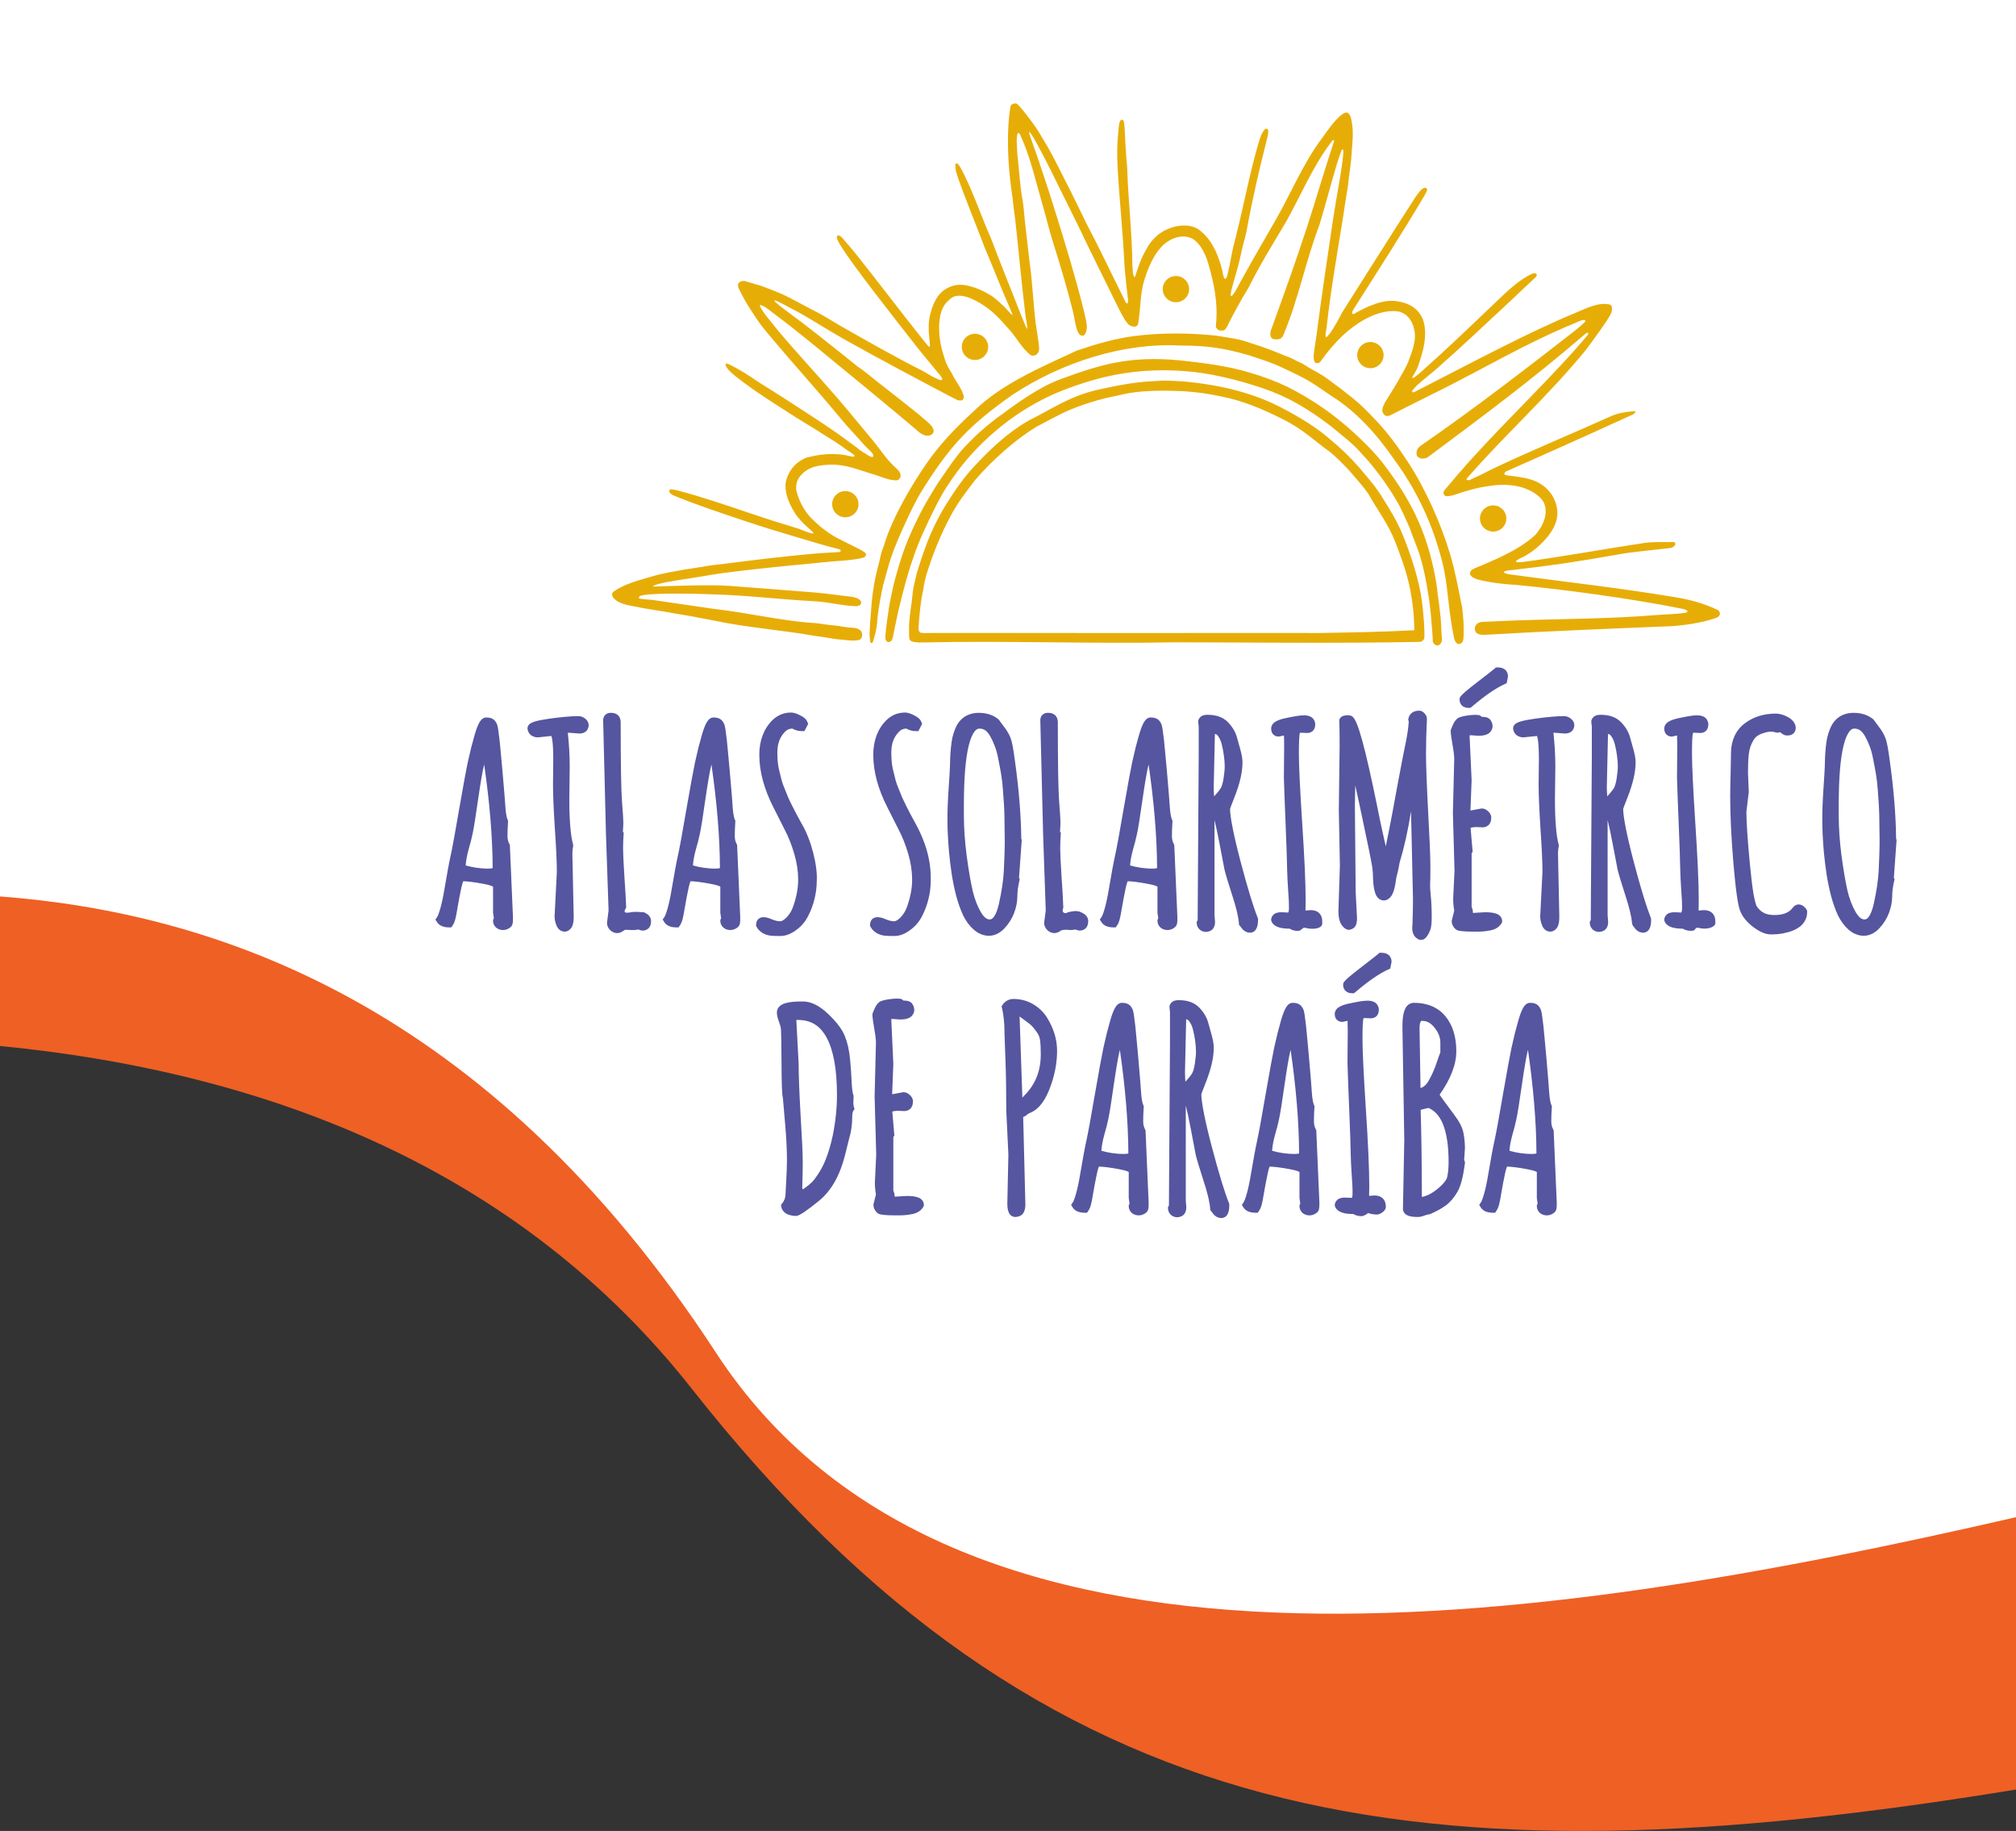
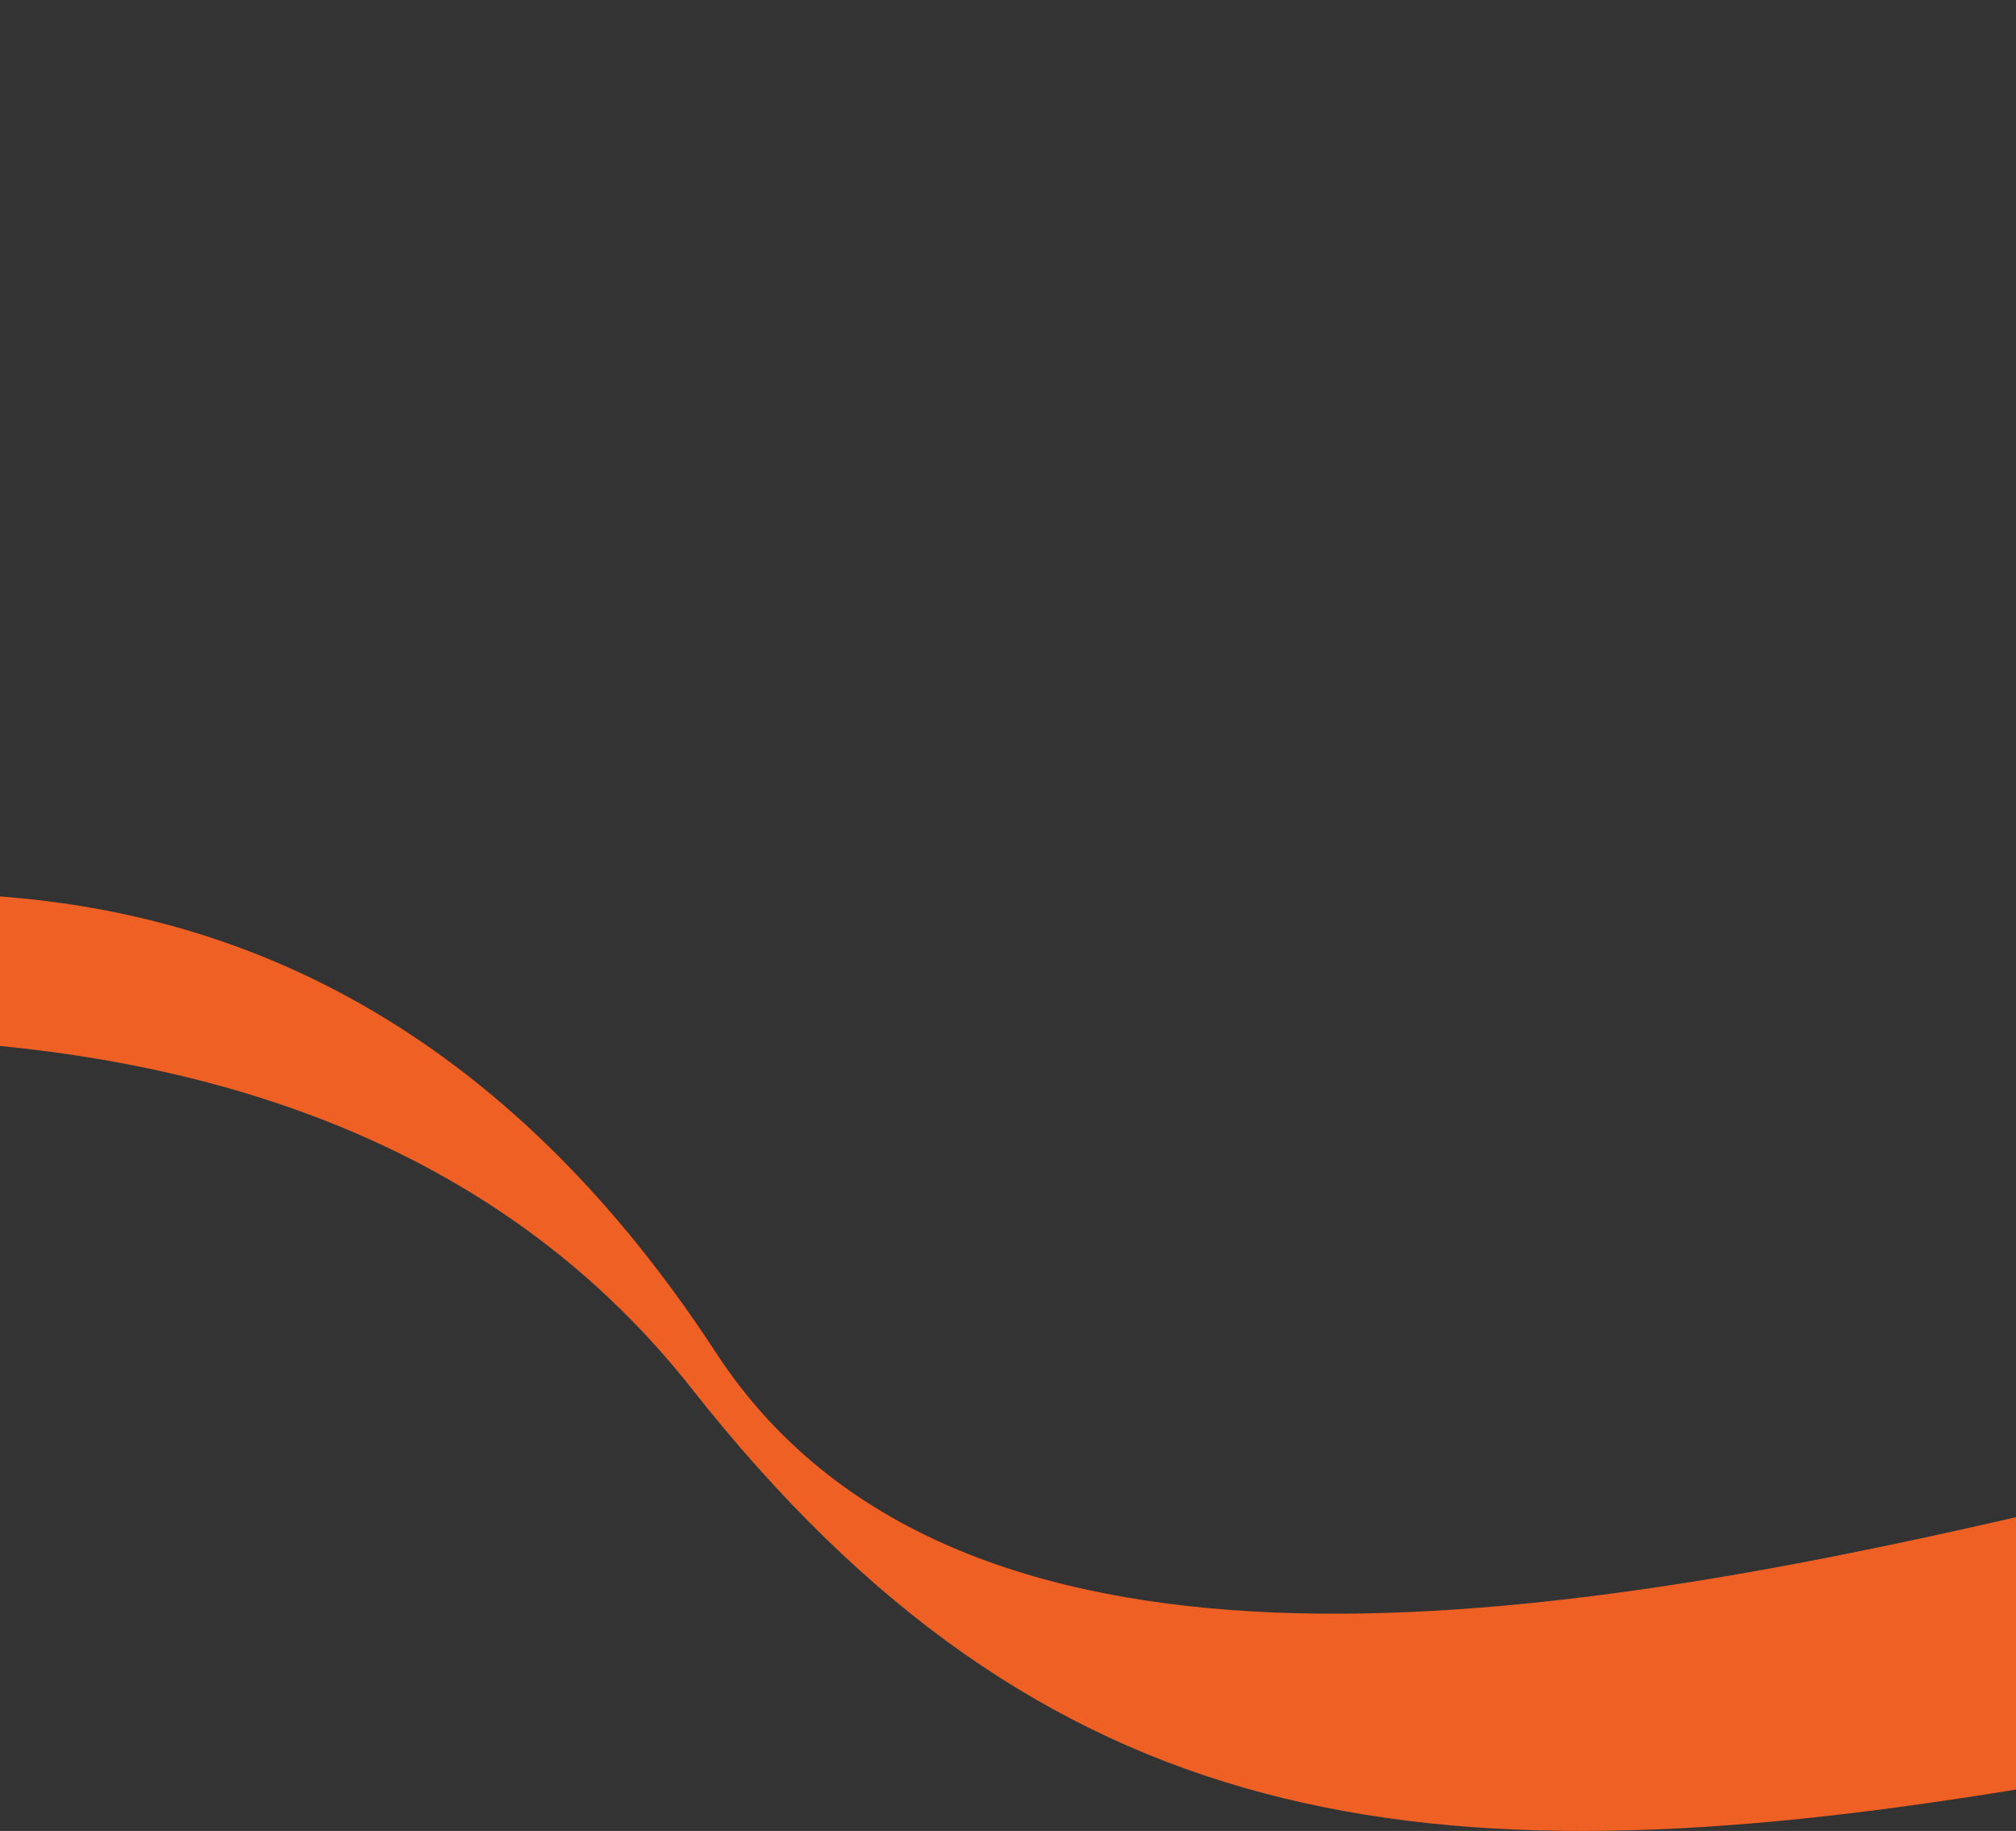
<svg xmlns="http://www.w3.org/2000/svg" version="1.1" viewBox="0 0 414.23 376.112" xml:space="preserve">
  <rect x="0" y="0" width="414.23" height="376.112" fill="#333333" stroke="none" />
-   <path d="m0 0v184.941c3.473 0.264 6.99 0.574 10.609 1.047 4.204 0.549 8.498 1.252 12.867 2.139s8.813 1.958 13.315 3.242c4.501 1.285 9.06 2.783 13.658 4.525s9.238 3.728 13.9 5.988c2.331 1.13 4.667 2.329 7.008 3.6s4.685 2.614 7.031 4.033 4.692 2.913 7.039 4.488c2.347 1.575 4.694 3.231 7.037 4.969s4.685 3.56 7.021 5.469c2.336 1.909 4.666 3.905 6.99 5.992s4.643 4.266 6.951 6.539c2.308 2.273 4.607 4.641 6.895 7.107 2.288 2.466 4.565 5.032 6.828 7.699 2.263 2.667 4.513 5.437 6.748 8.312 2.235 2.876 4.455 5.858 6.656 8.949s4.385 6.293 6.549 9.607c1.524 2.334 3.117 4.579 4.777 6.734s3.387 4.223 5.178 6.205c1.791 1.982 3.647 3.877 5.562 5.691 1.916 1.814 3.892 3.546 5.928 5.197 2.035 1.652 4.13 3.224 6.279 4.719 2.149 1.494 4.352 2.911 6.609 4.254 2.257 1.343 4.568 2.611 6.928 3.807 2.36 1.196 4.77 2.32 7.227 3.375s4.96 2.042 7.508 2.961c2.548 0.919 5.14 1.771 7.773 2.561 2.633 0.789 5.308 1.514 8.021 2.178 2.713 0.664 5.466 1.268 8.254 1.812 5.576 1.09 11.293 1.946 17.133 2.59 5.839 0.644 11.801 1.075 17.859 1.316 6.058 0.241 12.213 0.294 18.445 0.176 6.232-0.118 12.54-0.406 18.9-0.84s12.774-1.014 19.219-1.721 12.919-1.541 19.402-2.479c6.483-0.937 12.973-1.978 19.449-3.102s12.938-2.33 19.363-3.598c12.641-2.494 25.127-5.231 37.311-8.033v-312.453z" style="fill:#fff" />
  <path d="m0 184.143v30.719c55.412 5.424 106.7 25.435 142.127 70.393 72.419 91.903 150.408 102.282 272.104 82.348v-55.945c-98.879 22.743-218.459 40.742-267.127-33.805-47.011-72.008-103.295-90.38-147.104-93.709z" style="fill:#ef6024" />
-   <path d="m208.482 21.258c-0.404 0.035-0.808 0.254-0.894 0.791-0.162 1.01-0.31 2.368-0.383 3.518-0.3 5.16 0.096 10.164 0.858 15.162 0.127 1.53 0.368 2.94 0.538 4.412 0.708 6.207 1.286 13.12 2.082 19.453 0.04 0.642 0.422 2.261 0.392 2.843-0.024 0.472-0.679-1.259-0.727-1.375-0.641-1.534-0.943-2.32-1.398-3.486-1.702-4.378-3.389-8.461-5.273-13.472-1.921-4.281-4.015-10.54-6.387-14.79-0.161-0.289-0.457-0.675-0.636-0.765-0.1-0.05-0.247 0.049-0.303 0.145-0.123 0.214-0.02 1.269 0.174 1.862 1.451 4.432 3.481 9.163 5.794 15.296 1.75 4.138 3.325 8.166 5.144 12.37 0.291 0.732 0.725 1.573 0.553 1.474-0.489-0.281-1.128-1.195-1.728-1.756-0.763-0.714-1.555-1.449-2.376-2.048-1.628-1.054-3.477-1.927-5.442-2.284-0.112-0.013-0.328-0.044-0.479-0.07-1.637-0.257-3.62 0.473-4.777 1.723-1.066 1.113-1.702 2.792-2.096 4.352-0.367 1.452-0.356 3.193-0.204 4.488 0.065 0.555 0.103 1.133 0.162 1.704 0.037 0.287-0.124 0.5-0.29 0.384-6.187-7.629-14.28-18.501-16.864-21.322-0.527-0.575-1.297-1.754-1.825-1.466-0.469 0.255 0.255 1.43 0.626 2.036 2.475 4.044 10.364 14.054 15.746 20.93 0.649 0.829 1.328 1.635 1.994 2.451 0.759 0.928 1.451 1.717 2.282 2.779 0.403 0.404 0.954 1.135 0.851 1.342-0.179 0.361-0.85-0.076-0.94-0.076-1.538-0.686-1.763-0.947-3.267-1.788-4.947-2.448-11.292-6.052-16.853-9.229-1.199-0.685-2.264-1.383-3.558-2.119-0.817-0.457-1.659-0.87-2.487-1.307-1.02-0.539-2.032-1.094-3.056-1.626-0.839-0.436-1.668-0.893-2.53-1.282-1.485-0.67-2.979-1.202-4.542-1.807-0.913-0.296-2.044-0.56-3.052-0.893-0.509-0.206-1.112-0.095-1.503 0.277-0.227 0.216-0.232 0.768-9e-3 1.176 0.164 0.301 0.376 0.721 0.728 1.445 0.346 0.699 0.847 1.541 1.311 2.287 0.804 1.293 1.649 2.563 2.552 3.79 0.695 0.931 1.65 2.042 2.495 3.046 3.688 4.386 7.519 8.652 11.234 13.014 1.043 1.225 2.075 2.458 3.105 3.694 0.951 1.147 1.996 2.24 3.076 3.433 0.738 0.8 1.368 1.594 2.166 2.336 0.341 0.317 1.077 0.942 0.966 1.427-0.072 0.315-0.706 0.038-0.964-0.137-0.868-0.589-1.663-0.954-2.335-1.602-0.554-0.394-1.101-0.797-1.65-1.197-0.812-0.592-1.61-1.205-2.433-1.782-1.674-1.174-3.387-2.292-5.094-3.419-1.964-1.297-3.951-2.559-5.922-3.847-1.35-0.886-3.074-1.937-4.61-2.908-1.615-1.022-3.16-2.16-4.841-3.072-0.765-0.415-2.143-1.195-2.374-1.086-0.083 0.039-0.143 0.153-0.128 0.244 0.127 0.739 1.273 1.737 2.109 2.399 4.044 3.202 7.829 5.484 11.839 8.084 1.399 0.907 2.847 1.737 4.261 2.62 0.631 0.394 1.255 0.798 1.884 1.195 0.802 0.506 1.619 0.99 2.41 1.513 0.854 0.564 1.696 1.145 2.521 1.75 0.502 0.368 1.553 0.94 1.478 1.143-0.09 0.242-0.293 0.236-1.454-0.047-0.761-0.184-1.583-0.282-2.404-0.293-2.003-0.091-3.854 0.154-5.843 0.663-2.191 0.74-3.835 2.561-4.415 4.992-0.338 2.018 0.508 4.288 1.85 6.419 1.375 2.184 3.815 3.827 3.815 4.128 0 0.435-2.764-0.853-3.427-1.007-3.734-1.128-6.01-1.855-9.83-3.143-4.922-1.66-9.626-3.283-14.871-4.661-0.391-0.105-0.736-0.116-1.103-0.163-0.341-0.044-0.536 0.359-0.26 0.706 0.23 0.29 0.578 0.476 0.935 0.617 4.839 1.978 9.935 3.654 14.954 5.33 3.47 1.158 7.032 2.237 10.692 3.319 2.342 0.69 5.219 1.584 7.895 2.241 0.663 0.135 0.868 0.517 0.354 0.662-1.163 0.082-3.474 0.179-5.207 0.332-6.155 0.544-12.289 1.305-18.419 2.078-1.563 0.197-3.172 0.34-4.682 0.654-0.953 0.108-2.26 0.389-3.419 0.511-2.138 0.388-4.635 0.8-6.693 1.413-2.522 0.753-5.576 1.462-7.888 3.075-0.148 0.103-0.29 0.246-0.358 0.406-0.127 0.299 0.042 0.741 0.278 0.992 1.358 1.445 3.517 1.496 5.627 1.98 2.014 0.391 3.884 0.6 6.093 1.023 2.757 0.446 5.97 1.024 9.014 1.634 6.407 1.385 13.783 1.917 20.875 3.165 0.553 0.057 1.807 0.235 1.965 0.279 0.098 0.027 0.305 0.064 0.459 0.081 0.154 0.016 0.326 0.039 0.383 0.051 0.724 0.144 1.348 0.236 1.938 0.283 0.394 0.032 0.819 0.066 0.946 0.077 0.126 0.011 0.482 0.052 0.791 0.092 1.045 0.136 2.446 0.04 2.517-0.171 9e-3 -0.029 0.05-0.053 0.089-0.053 0.039 0 0.141-0.12 0.227-0.266 0.165-0.282 0.182-0.696 0.05-1.153-0.114-0.397-0.82-0.827-1.455-0.886-0.197-0.019-0.415-0.043-0.485-0.053-0.07-0.011-0.379-0.032-0.687-0.049-0.308-0.016-0.572-0.047-0.587-0.067-0.015-0.02-0.119-0.039-0.232-0.043-0.112-3e-3 -0.273-0.021-0.357-0.038-0.686-0.137-1.046-0.193-1.531-0.234-0.309-0.026-0.733-0.069-0.944-0.095-0.667-0.084-0.834-0.103-1.148-0.134-0.168-0.016-0.387-0.051-0.485-0.075-0.271-0.068-1.453-0.211-1.914-0.233-6.134-0.348-13.524-2.105-20.483-2.892-4.196-0.591-8.564-1.26-12.57-1.827-0.505-0.099-2.672-0.151-2.867-0.363-0.084-0.091-0.027-0.273 0.056-0.366 0.688-0.773 10.557-0.626 14.862-0.444 6.784 0.161 14.326 1.063 21.207 1.434 2.832 0.153 5.553 0.915 8.399 1.009 0.833-3e-3 1.343-0.537 1.015-1.064-0.388-0.583-1.351-0.829-2.09-0.908-2.503-0.268-4.855-0.65-7.529-0.861-5.924-0.468-10.79-0.854-17.391-1.345-3.818-0.284-12.354 0.028-15.378 0.139-0.7 0.026 0.132-0.332 0.615-0.465 2.356-0.647 5.91-1.072 8.871-1.572 1.465-0.247 2.928-0.508 4.4-0.706 6.419-0.862 12.872-1.461 19.318-2.09 1.836-0.179 3.679-0.379 5.512-0.48 1.406-0.132 3.101-0.288 4.282-0.662 0.363-0.137 0.524-0.449 0.465-0.731-0.113-0.539-3.351-1.911-5.163-2.897-2.172-1.021-4.014-2.463-5.52-3.915-1.679-1.48-2.983-3.697-3.617-6.168-0.139-1.043 0.047-2.141 0.821-3.049 1.024-1.2 2.209-1.785 3.807-2.084 4.601-0.736 7.212 0.553 10.897 1.678 1.694 0.432 3.581 1.474 5.271 1.301 0.381-0.144 0.731-0.763 0.61-1.08-0.031-0.082-0.045-0.177-0.032-0.212 0.043-0.112-0.413-0.792-0.682-1.016-2.08-1.76-3.42-4.014-5.116-6.034-1.016-1.209-2.017-2.431-3.03-3.643-1.284-1.538-2.556-3.086-3.862-4.606-3.98-4.631-8.167-9.085-12.109-13.748-0.686-0.811-1.345-1.644-2.007-2.474-0.394-0.495-0.815-0.971-1.169-1.496-0.325-0.481-0.821-1.171-0.875-1.507-0.03-0.189-0.03-0.189 0.144-0.176 1.278 0.455 2.219 1.436 3.293 2.204 1.007 0.72 1.976 1.49 2.951 2.252 1.339 1.046 2.614 2.108 3.981 3.185 3.759 3.111 7.555 6.177 11.315 9.288 3.716 3.075 6.949 5.725 11.113 9.269 0.594 0.443 1.8 1.123 2.709 0.205 0.332-0.469 0.115-0.906-0.087-1.336-0.697-0.951-1.825-1.689-2.762-2.568-2.465-1.994-5.644-4.479-8.485-6.694-1.382-1.077-2.664-2.216-4.164-3.207-1.437-1.193-2.91-2.341-4.371-3.506-1.302-1.039-2.605-2.079-3.916-3.106-1.037-0.812-2.076-1.623-3.125-2.419-0.589-0.447-1.192-0.877-1.781-1.324-1.182-0.897-2.441-1.782-3.518-2.728-1.418-1.398 2.234 0.76 3.29 1.276 2.579 1.282 5.585 3.257 8.378 4.884 0.806 0.469 1.604 0.951 2.418 1.407 7.433 4.161 14.768 8.039 22.506 12.115 0.096 0.045 0.19 0.082 0.208 0.082 0.061 0 0.408 0.199 0.408 0.235 0 0.049 0.496 0.113 0.765 0.098 0.287-0.016 0.409-0.079 0.409-0.213 0-0.061 0.042-0.115 0.102-0.131 0.056-0.015 0.09-0.046 0.075-0.07-0.015-0.024-3e-3 -0.088 0.026-0.143 0.032-0.06 0.035-0.111 6e-3 -0.129-0.026-0.016-0.041-0.12-0.033-0.231 8e-3 -0.111-3e-3 -0.202-0.027-0.202-0.023 0-0.067-0.091-0.097-0.201-0.03-0.11-0.077-0.214-0.104-0.231-0.028-0.016-0.049-0.094-0.049-0.173 0-0.078-0.046-0.2-0.102-0.271-0.056-0.071-0.102-0.155-0.102-0.186-0.665-1.282-1.43-2.242-2.048-3.554-0.384-0.575-0.977-1.613-1.27-2.501-0.781-2.364-1.305-4.364-1.248-7.361 0.15-1.672 0.345-3.327 1.653-4.687 0.859-0.844 1.359-1.244 2.534-1.233 2.17 0.045 4.859 1.771 6.689 3.264 1.383 1.201 2.473 2.493 3.643 3.801 1.481 1.656 2.485 3.726 4.267 5.118 0.375 0.241 1.037 0.115 1.371-0.261 0.433-0.487 0.405-0.9 0.374-1.403-0.064-1.048-0.452-3.087-0.652-4.635-0.557-4.269-0.672-8.564-1.34-13.175-0.301-2.746-0.634-5.606-0.955-8.408-0.162-1.415-0.208-2.843-0.491-4.244-0.525-2.999-0.627-5.851-1.019-9.077-0.015-0.335-0.054-1.094-0.085-1.687-0.125-2.338 0.083-3.184 0.613-2.488 2.201 4.825 3.02 8.896 4.807 15.078 0.659 2.278 1.173 4.483 1.863 6.693 1.957 6.263 2.937 9.585 4.162 14.379 0.431 1.685 0.675 4.342 1.441 5.015 0.799 0.703 1.528-0.157 1.473-1.812-0.056-1.699-2.977-12.116-5.041-18.8-1.303-4.219-2.501-8.132-4.02-12.622-0.823-2.556-2.129-6.181-2.746-7.966-0.489-2.147 3.099 4.877 4.307 7.266 1.683 3.37 3.768 7.633 5.92 11.977 2.257 4.796 4.809 9.809 7.268 14.871 0.65 1.246 1.283 2.694 2.077 3.944 0.087 0.198 0.692 0.995 0.855 1.125 0.455 0.365 1.758 0.77 1.936-0.272 0.525-3.061 0.37-6.142 1.302-9.043 0.767-2.387 1.753-4.808 3.465-6.68 1.504-1.645 4.447-2.956 6.689-1.49 1.355 0.96 2.313 2.915 2.862 4.646 1.104 3.799 2.184 8.065 1.638 13.142-0.029 0.27 0.338 0.746 0.715 0.851 0.285 0.078 0.751 0.066 0.973-0.025 0.229-0.096 0.502-0.504 0.575-0.652 1.17-2.386 2.812-5.409 4.436-8.056 2.617-5.172 4.762-8.559 7.764-13.626 3.015-5.373 5.43-11.243 9.085-16.097 0.199-0.223 0.301-0.516 0.619-0.637 0.183 0 0.167 0.209-0.064 0.828-1.904 5.716-3.494 11.308-5.336 16.933-2.328 7.158-4.626 13.515-7.274 20.855-0.314 0.716-0.379 1.208-0.224 1.696 0.147 0.466 0.451 0.637 1.128 0.637 0.914 0 1.222-0.222 1.582-1.141 2.988-7.154 4.439-14.794 7.313-22.414 1.527-4.95 3.241-11.897 4.396-14.906 0.172-0.578 0.517-0.876 0.515-0.05-0.125 2.804-1.427 9.216-2.116 13.827-1.09 7.335-2.37 15.838-3.379 23.653-0.168 1.353-0.435 2.603-0.583 4.048-0.06 0.588-0.048 1.455 0.297 1.75 0.286 0.245 0.825 0.12 1.007-0.134 1.404-1.957 3.402-4.399 5.507-6.191 2.77-2.338 6.553-4.555 10.261-4.217 1.862 0.221 3.09 1.721 3.513 3.569 0.648 2.318-0.443 4.857-1.24 6.963 2.9e-4 0.098-1.046 2.119-1.163 2.246-1.139 2.146-2.386 4.051-3.575 5.979-0.531 1.062-0.639 1.583-0.425 2.055 0.341 0.751 0.874 0.903 1.692 0.484 3.445-1.771 6.899-3.473 10.354-5.201 9.155-4.58 17.387-9.533 27.49-13.692 0.818-0.337 1.396-0.694 1.964-0.598 0.194 0.033 0.132 0.305-0.087 0.509-0.648 0.604-1.222 1.113-1.926 1.667-9.983 7.764-20.614 15.984-31.539 23.531-0.518 0.364-1.208 0.824-0.968 2.125 0.268 0.455 0.88 0.709 1.473 0.61 0.331-0.055 0.423-0.083 0.717-0.215 10.669-7.944 21.212-15.73 32.267-25.235 0.694-0.676 0.941-0.273 0.656 0.082-6.223 7.542-16.348 17.099-24.253 25.892-1.749 1.946-3.32 3.786-5.126 5.943-0.387 0.391-0.288 1.06 0.183 1.238 0.323 0.122 1.362-0.067 1.913-0.266 1.2-0.434 2.566-0.84 3.879-1.183 1.473-0.385 2.776-0.562 4.313-0.761 1.891-0.183 3.721-0.077 5.487 0.404 1.532 0.45 3.509 1.441 4.46 2.896 1.24 2.253 0.051 5-1.566 6.862-1.171 1.076-1.626 1.352-3.215 2.438-2.896 1.796-6.177 3.172-9.312 4.47-1.102 0.425-1.625 1.539 0.549 2.266 2.678 0.689 5.354 0.99 8.217 1.156 9.635 0.941 22.844 2.675 33.864 4.868 0.389 0.124 0.796 0.124 1.062 0.446 0.16 0.193-0.072 0.318-0.386 0.407-1.697 0.222-3.55 0.304-5.423 0.413-11.496 0.964-21.805 0.733-34.604 1.367-0.365 0.016-0.947 0.042-1.294 0.056-0.347 0.015-0.669 0.045-0.715 0.069-0.046 0.024-0.167 0.058-0.269 0.076-0.208 0.037-0.594 0.293-0.641 0.425-0.016 0.048-0.07 0.132-0.119 0.188-0.199 0.229-0.256 0.828-0.108 1.13 0.155 0.316 0.231 0.404 0.456 0.53 0.452 0.254 0.948 0.302 2.282 0.219 10.968-0.653 25.168-1.239 37.743-1.744 2.559-0.19 5.798-0.638 8.524-1.53 0.506-0.166 1.075-0.25 1.281-0.95 0.016-0.312-0.182-0.742-0.497-0.873-3.091-1.406-5.45-2.047-8.874-2.618-11.275-1.882-21.627-3.005-33.813-4.66-1.684-0.242-1.73-0.744 0.536-0.898 9.055-1.055 12.435-1.579 22.269-3.281 1.913-0.397 8.242-0.986 10.191-1.245 0.445-0.067 1.137-0.492 1.01-0.93-0.134-0.462-0.581-0.26-1.428-0.267-1.362-0.011-3.34-0.075-5.018 0.177-8.382 1.26-17.337 2.923-25.264 3.946-0.48-6e-3 -2.468 0.223 0.784-1.249 0.941-0.586 1.219-0.725 1.748-1.159 0.143-0.118 0.393-0.306 0.555-0.418 2.011-1.705 4.547-4.456 4.39-7.53-0.145-2.646-1.708-4.758-3.742-5.918-1.657-0.945-4.032-1.254-5.751-1.46-0.676-0.069-0.851-0.095-1.059-0.16-0.316-0.099-0.418-0.233-0.32-0.421 0.06-0.115 0.426-0.407 0.511-0.407 7.662-3.384 16.534-7.349 26.011-11.688 0.434-0.405 0.655-0.661-0.066-0.595-1.468 0.142-3.006 0.272-4.815 1.122-8.069 3.626-15.585 6.71-23.146 10.27-1.993 0.938-3.271 1.667-5.106 2.463-0.527 0.325-0.82 0.404-1.13 0.203-0.193-0.125 0.267-0.547 0.397-0.696 7.514-8.601 16.413-16.574 24.158-26.073 1.552-2.103 4.162-5.634 5.029-7.256 0.305-0.57 0.415-1.696-0.109-1.933-2.336-0.63-5.01 0.801-7.179 1.697-9.421 3.891-20.981 10.057-31.452 15.428-0.582 0.255-1.125 0.602-1.695 0.862-0.364 0.123-0.462-0.215-0.28-0.436 0.173-0.208 0.616-0.655 0.814-0.899 0.789-0.743 2.287-1.934 3.852-3.244 5.255-4.6 10.258-9.367 15.347-14.093 1.798-1.669 3.597-3.426 5.365-5.038 0.386-0.538-0.112-0.941-0.786-0.635-2.659 1.152-5.246 3.689-7.556 5.892-5.909 5.634-9.915 9.494-14.64 13.686-0.855 0.838-2.792 2.493-2.404 1.574 0.05-0.118 0.87-1.388 1.131-2.155 0.862-2.524 1.695-5.172 1.386-7.876-0.108-1.063-0.45-2.176-1.118-3.01-0.947-1.352-2.6-2.175-4.517-2.439-2.812-0.523-6.08 1.024-8.367 2.259-0.91 0.688-1.23 0.296-0.623-0.662 4.939-7.793 10.021-15.641 14.577-23.369 0.248-0.543 0.783-1.187 0.359-1.456-0.785-0.498-1.702 1.208-2.182 1.735-4.859 7.505-9.778 15.405-15.128 23.793-0.7 1.364-1.492 2.845-2.405 4.163-0.129 0.187-0.315 0.368-0.432 0.527-0.53 0.713-0.693 0.313-0.48-0.813 0.111-0.59 0.187-0.997 0.189-1.297 0.865-7.523 2.078-14.437 3.392-22.569 0.302-2.013 0.571-3.941 0.946-6.034 0.174-2.101 0.591-4.114 0.716-6.186 0.142-2.346 0.524-4.751 0.037-7.051-0.133-0.627-0.166-1.297-0.788-1.756-0.377-0.259-1.091 0.226-1.497 0.571-1.417 1.207-2.615 2.981-3.907 4.787-3.601 4.758-6.179 10.941-9.282 16.405-2.554 4.489-5.578 9.589-8.287 14.63-0.301 0.55-0.66 1.035-0.899 1.216-0.375 0.253-0.107-0.979 0.015-1.445 0.462-1.778 0.952-3.292 1.385-4.949 0.474-1.816 0.826-3.831 1.328-5.472 0.047-0.223 0.098-0.44 0.114-0.482 0.041-0.108 0.158-0.603 0.191-0.806 1.337-7.282 2.61-12.61 4.109-18.591 0.103-0.412 0.157-0.707 0.288-1.242 0.264-1.077-0.011-1.645-0.602-1.245-0.547 0.588-0.892 1.471-1.139 2.285-1.878 6.187-3.045 12.742-4.685 19.193-0.034 0.126-0.056 0.249-0.048 0.274 0.013 0.042-0.063 0.32-0.227 0.831-0.038 0.12-0.07 0.269-0.07 0.332 0 0.063-0.019 0.137-0.042 0.163-0.568 1.931-0.863 4.342-1.414 6.564-0.09 0.471-0.332 1.035-0.465 1.086-0.228 0.087-0.51-0.634-0.66-1.688-0.299-1.338-0.74-2.565-1.319-3.954-0.783-1.571-1.6-2.929-3.024-4.095-2.349-2.206-6.709-1.128-8.911 0.734-1.803 1.524-2.222 2.752-3.073 4.267-0.604 1.31-0.85 2.09-1.28 3.347-0.276 1.061-0.454 1.314-0.66 0.601-0.085-0.294-0.122-0.665-0.208-2.072-0.04-6.494-0.848-13.095-1.045-19.599-0.03-0.558-0.063-1.071-0.073-1.141-0.011-0.07-0.042-0.332-0.071-0.583-0.048-0.419-0.066-0.7-0.135-2.029-0.013-0.251-0.035-0.548-0.049-0.659-0.015-0.111-0.037-0.488-0.052-0.837-0.015-0.349-0.039-0.862-0.054-1.141-0.015-0.279-0.037-0.724-0.047-0.989-0.066-1.648-0.17-2.493-0.333-2.718-0.184-0.253-0.625-0.101-0.69 0.239-9e-3 0.047-0.051 0.151-0.092 0.23-0.042 0.08-0.089 0.321-0.107 0.537-0.018 0.216-0.052 0.495-0.075 0.62-0.024 0.125-0.033 0.235-0.023 0.245 0.011 0.011-0.015 0.325-0.057 0.699-0.215 1.939-0.267 4.577-0.136 6.943 0.369 6.71 1.073 13.156 1.413 20.106 0.172 2.519 0.504 5.104 0.746 7.279 0.047 0.448-0.059 0.619-0.159 0.681-0.167 0.102-0.331-0.125-0.695-0.962-2.779-5.535-4.654-9.651-7.732-15.492-2.218-4.636-4.301-8.771-6.326-12.703-0.971-1.981-2.165-3.929-3.408-6.003-1.28-2.075-4.234-5.796-4.589-5.866-0.123-0.024-0.257-0.033-0.392-0.021zm33.138 35.442c-1.497-1.35e-4 -2.71 1.205-2.71 2.692 2e-4 1.487 1.213 2.692 2.71 2.692 1.496-1.95e-4 2.709-1.205 2.709-2.692 1.7e-4 -1.487-1.213-2.692-2.709-2.692zm-8.33 12.3c-4.111 0.514-8.13 1.696-12.052 3.023-8.007 3.724-15.499 6.908-21.235 12.507-3.729 3.42-6.896 6.749-9.559 10.577-1.754 2.534-3.384 5.158-4.858 7.862-1.087 1.992-2.069 4.045-2.931 6.143-0.456 1.109-0.825 2.249-1.181 3.398-0.584 1.289-0.69 2.714-1.108 4.056-0.368 1.364-0.729 3.048-0.936 4.615-0.32 1.879-0.391 3.64-0.553 5.588-0.011 0.313-0.034 0.592-0.051 0.619-0.016 0.027-0.042 0.342-0.057 0.699-0.015 0.357-0.039 0.855-0.056 1.106-0.057 0.855-0.061 1.369-0.015 1.554 0.026 0.102 0.051 0.364 0.054 0.583 7e-3 0.417 0.039 0.527 0.212 0.716 0.382 0.417 0.579-0.921 0.746-1.432 0.419-1.276 0.53-2.627 0.614-3.981 0.286-2.283 0.716-4.535 1.153-6.516 0.52-1.71 1.008-3.87 1.668-5.756 0.789-2.252 1.735-4.45 2.735-6.618 1.083-2.348 2.169-4.71 3.532-6.909 2.401-3.874 5.002-7.68 8.136-10.997 3.154-3.337 6.637-6.04 10.599-8.814 10.156-6.668 22.816-10.667 34.292-10.042 5.271-1e-3 8.942 0.442 14.341 2.051 2.227 0.767 4.445 1.383 6.868 2.568 1.348 0.645 2.769 1.276 4.131 2.021 1.914 0.981 3.784 2.342 5.64 3.612 5.411 3.329 9.763 8.373 13.026 13.133 5.882 7.966 8.466 15.564 9.838 20.809 0.925 3.539 1.121 6.83 1.642 10.846 0.075 0.579 0.704 5.08 1.063 5.662 0.291 0.606 0.872 0.922 1.497 0.204 0.217-0.454 0.226-0.523 0.266-2.111 0.032-1.294-0.097-3.098-0.31-4.958-0.805-3.872-1.409-7.394-2.49-10.993-0.997-3.318-2.232-6.574-3.673-9.727-1.435-3.14-3.044-6.218-4.934-9.111-2.106-3.223-4.323-6.307-7.094-9.122-1.176-1.247-2.731-2.838-4.311-4.088-1.812-1.463-3.248-2.562-5.31-4.056-0.14-0.08-0.378-0.244-0.528-0.363-0.15-0.12-0.293-0.219-0.318-0.219-0.025 0-0.177-0.085-0.34-0.189-0.989-0.634-2.353-1.269-3.451-2.029-0.219-0.17-0.626-0.382-0.85-0.444-0.977-0.39-1.794-1.012-2.833-1.293-2.195-0.918-4.723-1.937-7.234-2.67-2.284-0.898-4.752-1.146-7.159-1.564-5.36-0.563-11.129-0.637-16.628 0.05zm-32.962-0.436c-1.497-1.5e-4 -2.71 1.205-2.71 2.692 1.8e-4 1.487 1.213 2.692 2.71 2.691 1.496-1.8e-4 2.709-1.205 2.709-2.691 1.5e-4 -1.487-1.213-2.692-2.709-2.692zm81.249 1.692c-1.496 1.9e-4 -2.709 1.205-2.709 2.692-1.5e-4 1.487 1.213 2.692 2.709 2.692 1.496 1.5e-4 2.71-1.205 2.71-2.692 1.3e-4 -1.487-1.213-2.692-2.71-2.692zm-63.225 7.466c-4.783 1.719-8.984 4.814-13.074 7.817-2.581 1.895-5.003 4.033-7.166 6.388-1.757 1.913-3.183 4.104-4.668 6.232-0.554 0.794-1.078 1.609-1.581 2.436-0.977 1.603-1.939 3.218-2.791 4.89-1.125 2.207-2.174 4.458-3.057 6.771-0.815 2.134-1.441 4.336-2.059 6.534-0.487 1.72-0.847 3.68-1.234 5.586-0.296 2.193-0.692 4.353-0.815 6.466-0.023 1.393 1.263 1.414 1.556 0.025 0.517-2.435 0.925-4.794 1.558-7.137 0.256-1.179 0.779-2.95 1.098-4.29 0.321-0.983 0.576-2.02 0.902-3.018 0.492-1.506 1.004-3.008 1.591-4.481 0.679-1.705 1.429-3.384 2.232-5.035 1.123-2.306 2.225-4.637 3.614-6.795 1.638-2.545 3.467-4.988 5.531-7.206 2.321-2.495 4.885-4.79 7.642-6.8 2.556-1.864 5.453-3.546 8.178-4.825 3.344-1.527 7.348-2.902 11.224-3.839 5.545-1.296 10.692-1.6 16.044-1.235 5.584 0.381 11.085 1.778 16.409 3.548 5.245 1.79 9.274 4.197 14.259 8.003 1.849 1.603 4.268 3.327 6.003 5.404 2.655 2.792 5.129 6.17 7.223 9.713 0.96 1.573 1.765 3.609 2.61 5.413 0.737 2.121 1.695 4.201 2.319 6.373 0.666 2.32 1.18 4.849 1.51 7.082 0.53 2.89 0.71 5.944 0.966 9.225-0.011 0.738-3e-3 0.813 0.1 1.007 0.15 0.28 0.375 0.496 0.584 0.563 0.243 0.077 0.406 0.074 0.553-0.011 0.382-0.204 0.567-0.502 0.67-0.97-0.012-0.843-0.137-1.683-0.137-2.529-0.12-3.295-0.642-5.759-0.99-9.088-1.578-9.276-4.401-16.163-10.886-24.636-1.712-2.237-3.912-4.428-6.031-6.366-4.166-3.811-8.445-6.814-13.741-9.497-2.267-1.088-4.98-2.101-7.566-2.858-4.783-1.445-9.572-2.014-14.426-2.552-10.569-1.014-16.497 0.936-24.158 3.69zm22.226 0.494c-0.998-0.04-2.016-0.042-2.986 0.059-4.156 0.124-8.011 0.907-11.764 1.732-5.982 1.291-9.748 4.054-14.43 6.363-4.479 2.576-7.853 5.843-11.186 9.384-2.213 2.352-4.042 5.052-5.759 7.783-1.191 1.894-2.233 3.886-3.132 5.933-1.19 2.71-2.204 5.787-2.973 8.365-0.283 1.319-0.703 2.692-0.846 4.209-0.125 1.759-0.535 3.669-0.668 5.603-0.072 0.376-0.073 3.315-2e-3 3.525 0.191 0.557 0.476 0.679 1.891 0.804 0.112 0.011 0.56 9e-3 0.995-3e-3 16.504-0.387 34.586 0.3 51.651-0.03 14.324 6e-3 32.745 0.256 50.593-0.093 0.369-0.194 0.618-0.47 0.685-0.76 0.064-0.277 0.025-2.083-0.05-3.12-0.181-2.492-0.417-4.995-0.963-7.433-0.836-3.734-2.06-7.355-3.519-10.929-0.922-2.235-2.391-4.75-3.88-7.079-0.527-0.941-1.179-1.804-1.829-2.72-1.029-1.262-2.018-2.496-3.107-3.753-1.846-2.12-3.878-4.092-6.404-6.149-2.466-2.132-5.891-4.211-9.047-5.873-6.063-3.288-13.002-4.956-20.412-5.653-0.884-0.048-1.861-0.125-2.858-0.165zm2.629 2.145c2.579 0.163 5.187 0.525 7.732 1.085 4.385 0.829 8.707 2.678 12.642 4.669 4.277 2.097 6.965 4.844 9.654 6.694 1.368 1.11 2.44 2.238 3.795 3.621 1.358 1.622 2.824 3.164 4.096 4.971 1.822 3.24 4.091 6.177 5.514 9.819 1.128 2.89 2.244 5.883 2.91 8.946 0.663 3.05 0.986 5.72 1.06 9.303-7.062 0.364-13.279 0.449-19.587 0.563-0.129-6e-3 -15.847-0.015-16.435-8e-3 -12.301 0.035-24.204-7e-3 -36.441 6e-3 -7.963-6e-3 -18.081-3e-3 -26.77-1e-3 -0.477-3e-3 -0.902 3e-3 -0.945 0.015-0.148 0.04-1.252-0.043-1.359-0.102-0.134-0.073-0.33-0.476-0.351-0.72-9e-3 -0.099 0.018-0.579 0.058-1.067 0.177-2.134 0.386-4.769 0.956-7.15 0.095-0.919 0.333-1.834 0.554-2.739 1.337-4.414 3.073-8.676 5.27-12.702 1.359-2.491 3.109-4.758 4.848-7.003 3.591-4.158 8.23-8.261 12.599-10.926 1.937-0.975 4.442-2.433 6.772-3.42 1.869-0.792 3.804-1.436 5.756-1.996 2.025-0.581 4.18-0.964 6.163-1.412 3.773-0.664 7.723-0.603 11.507-0.445zm-69.516 20.517c-1.496 1.8e-4 -2.709 1.205-2.709 2.691-1.5e-4 1.487 1.213 2.692 2.709 2.692 1.496 1.5e-4 2.71-1.205 2.71-2.692-1.8e-4 -1.487-1.213-2.692-2.71-2.691zm133.108 2.94c-1.496 1.8e-4 -2.709 1.205-2.709 2.692-1.5e-4 1.487 1.213 2.692 2.709 2.692 1.496 1.5e-4 2.71-1.205 2.71-2.692-1.8e-4 -1.487-1.213-2.692-2.71-2.692z" style="fill:#e7ad07;stroke-width:1.5" />
  <g>
-     <path d="m307.371 137.101-0.258 0.232c-7e-3 6e-3 -0.405 0.333-1.006 0.803-0.601 0.47-1.455 1.133-2.562 1.986-1.107 0.851-1.94 1.516-2.516 2.016-0.288 0.25-0.508 0.455-0.684 0.643-0.088 0.094-0.165 0.18-0.242 0.293-0.077 0.113-0.209 0.218-0.209 0.623 0 0.458 0.19 0.991 0.586 1.312 0.396 0.321 0.864 0.406 1.322 0.406h0.332l0.252-0.215c2.745-2.332 5.027-3.887 6.762-4.662l0.426-0.189 0.09-0.455c0.055-0.274 0.097-0.481 0.125-0.625 0.014-0.072 0.023-0.128 0.031-0.172 4e-3 -0.022 8e-3 -0.04 0.012-0.06 2e-3 -0.01 4e-3 -0.022 6e-3 -0.039 2e-3 -0.017 8e-3 -0.124 8e-3 -0.125 0-0.502-0.25-1.077-0.686-1.387s-0.926-0.385-1.441-0.385h-0.348zm-15.764 8.885c-0.506 0-0.997 0.093-1.422 0.379-0.425 0.286-0.71 0.774-0.799 1.26l-0.047 0.256 0.098 0.24 0.021 0.055c-0.062 1.283-0.322 3.066-0.828 5.389l-2e-3 2e-3c-0.261 1.212-0.786 3.949-1.586 8.258v2e-3c-0.781 4.287-1.284 6.968-1.496 7.994v2e-3l-0.791 3.93v2e-3c-0.011 0.058-0.012 0.046-0.023 0.104-0.022-0.103-0.047-0.247-0.068-0.344v8e-3c-0.111-0.52-0.301-1.366-0.574-2.549-0.268-1.162-0.651-2.986-1.141-5.453v-4e-3c-1.202-5.907-2.213-10.353-3.041-13.367-0.414-1.507-0.779-2.652-1.119-3.475-0.17-0.411-0.33-0.741-0.521-1.023s-0.404-0.629-0.996-0.703l-0.295-0.035c-1.05 0.026-1.673 0.348-1.797 1.014l0.018 0.545c0.036 1.052 0.055 2.647 0.055 4.768l-0.164 13.25 0.219 11.305-0.301 9.312v0.016c0 1.054 0.121 1.908 0.504 2.615 0.383 0.707 1.236 1.51 1.979 1.201 1.18-0.344 1.307-1.201 1.336-2.344v-0.023l-0.273-5.32-0.164-17.719v-8e-3c4e-5 -1.55 0.062-2.763 0.082-4.201 0.324 1.489 0.575 2.589 1 4.613v2e-3c0.781 3.669 1.378 6.517 1.791 8.539 0.413 2.022 0.648 3.288 0.678 3.537v0.012l2e-3 0.012c0.105 0.718 0.154 1.294 0.154 1.697v0.016c0.028 1.487 0.143 2.623 0.406 3.494 0.132 0.436 0.298 0.816 0.582 1.143 0.284 0.327 0.751 0.582 1.221 0.582 0.742 0 1.37-0.535 1.713-1.152 0.343-0.618 0.549-1.386 0.703-2.361v-6e-3c0.063-0.415 0.115-0.741 0.154-0.973s0.082-0.413 0.066-0.359c0.185-0.645 0.453-1.781 0.623-2.877l2e-3 -6e-3c0.956-3.162 1.734-6.651 2.338-10.469l2e-3 -8e-3c0.011-0.058 7e-3 -0.073 0.018-0.131l0.404 18.17c-2.7e-4 1.162-0.035 2.844-0.107 5.047-0.235 1.813 0.345 2.699 1.334 3.16 1.192 0.361 1.884-0.817 2.385-2.143 0.17-0.639 0.234-1.405 0.234-2.35 0-1.82-0.065-3.339-0.197-4.568-0.125-1.16-0.158-1.976-0.133-2.285v-2e-3c0.043-0.566 0.057-1.736 0.057-3.668 0-1.974-0.156-5.74-0.465-11.357v-4e-3c-0.29-5.606-0.436-9.556-0.436-11.807 0-2.273 0.065-4.647 0.191-7.123v-0.047c0-0.483-0.233-0.821-0.477-1.092-0.241-0.268-0.55-0.572-1.105-0.572zm-129.104 0.383c-1.413 0-2.722 0.537-3.758 1.531l-6e-3 4e-3 -4e-3 6e-3c-1.814 1.794-2.721 4.238-2.721 7.127 0 3.443 0.985 7.055 2.906 10.822 0.781 1.544 1.561 3.087 2.342 4.631l4e-3 8e-3c0.77 1.487 1.422 3.141 1.953 4.963 0.523 1.797 0.781 3.554 0.781 5.281 0 1.677-0.34 3.512-1.039 5.506v2e-3c-0.324 0.906-0.778 1.636-1.367 2.225l-6e-3 4e-3 -4e-3 4e-3c-0.579 0.595-1.009 0.764-1.264 0.764-0.463 0-0.984-0.104-1.57-0.342l0.027 0.012c-0.716-0.318-1.327-0.514-1.945-0.514-0.369 0-0.834 0.15-1.119 0.49-0.285 0.34-0.354 0.737-0.354 1.09v0.234l0.113 0.205c0.58 1.04 1.684 1.663 2.959 1.793 0.433 0.043 1.049 0.059 1.916 0.059 1.106 0 2.193-0.443 3.225-1.209 1.058-0.754 1.898-1.736 2.486-2.91 0.574-1.111 1.006-2.274 1.295-3.482v-4e-3c0.309-1.216 0.465-2.464 0.465-3.734 0.209-2.918-1.102-8.45-3.133-11.793l-0.01-0.018c-0.507-0.944-0.825-1.526-0.988-1.812l-0.019-0.035c-8e-4 -1e-3 -3e-3 -8e-3 -4e-3 -0.01-0.138-0.275-0.411-0.806-0.848-1.645l-8e-3 -0.014c-0.427-0.855-0.723-1.479-0.869-1.82-0.153-0.4-0.385-0.968-0.707-1.738-0.316-0.756-0.529-1.367-0.639-1.805-0.126-0.506-0.307-1.241-0.543-2.201v-4e-3c-0.212-0.881-0.328-2.043-0.328-3.465 0-1.819 0.514-3.163 1.545-4.225l4e-3 -4e-3 4e-3 -6e-3c0.459-0.485 0.928-0.651 1.525-0.678 0.555 0.331 1.197 0.523 1.936 0.523h0.547l0.768-1.473-0.148-0.381c-0.267-0.685-0.837-1.068-1.529-1.404-0.663-0.34-1.251-0.559-1.871-0.559zm23.416 0c-1.413 0-2.722 0.537-3.758 1.531l-0.01 0.01c-1.814 1.794-2.721 4.238-2.721 7.127 0 3.443 0.985 7.055 2.906 10.822 0.781 1.544 1.563 3.087 2.344 4.631l4e-3 8e-3c0.77 1.487 1.42 3.141 1.951 4.963 0.523 1.797 0.783 3.554 0.783 5.281 0 1.677-0.342 3.512-1.041 5.506v2e-3c-0.324 0.906-0.778 1.636-1.367 2.225l-8e-3 8e-3c-0.579 0.595-1.009 0.764-1.264 0.764-0.463 0-0.984-0.104-1.57-0.342l0.027 0.012c-0.716-0.318-1.329-0.514-1.947-0.514-0.369 0-0.834 0.15-1.119 0.49-0.285 0.34-0.354 0.737-0.354 1.09v0.234l0.115 0.205c0.58 1.04 1.682 1.663 2.957 1.793h2e-3c0.433 0.043 1.049 0.059 1.916 0.059 1.105 0 2.191-0.442 3.223-1.207 1.058-0.754 1.898-1.738 2.486-2.912 0.576-1.115 1.01-2.282 1.299-3.494 0.307-1.214 0.461-2.458 0.461-3.727 0.129-4.315-1.19-8.273-3.133-11.793l-0.01-0.018c-0.507-0.944-0.823-1.526-0.986-1.812l-0.018-0.035c-8.5e-4 -2e-3 -5e-3 -8e-3 -6e-3 -0.01-0.138-0.275-0.413-0.806-0.85-1.645l-6e-3 -0.014c-0.428-0.856-0.725-1.479-0.871-1.82-0.153-0.4-0.383-0.968-0.705-1.738-0.316-0.756-0.529-1.367-0.639-1.805-0.126-0.506-0.309-1.241-0.545-2.201v-4e-3c-0.212-0.881-0.328-2.043-0.328-3.465 0-1.819 0.514-3.163 1.545-4.225l4e-3 -4e-3 4e-3 -6e-3c0.459-0.485 0.93-0.651 1.527-0.678 0.555 0.33 1.197 0.523 1.936 0.523h0.545l0.768-1.473-0.146-0.381c-0.267-0.686-0.839-1.068-1.531-1.404-0.663-0.34-1.251-0.559-1.871-0.559zm-60.353 0.055c-0.362 0-0.753 0.058-1.105 0.332-0.352 0.274-0.531 0.757-0.531 1.141v0.01l0.574 23.35 0.541 15.768-0.324 2.52v0.059c0 0.556 0.272 1.107 0.67 1.477l0.01 0.012 0.012 0.01c0.377 0.327 0.848 0.574 1.381 0.574 0.533 1e-5 0.989-0.23 1.393-0.539 0.182-0.111 0.322-0.143 0.213-0.143l1.732 0.055h0.016c0.412 0 0.688-0.063 0.992-0.119 0.341 0.12 0.567 0.229 0.971 0.229 0.469 0 1.02-0.244 1.309-0.656s0.354-0.866 0.354-1.334c0-0.397-0.177-0.785-0.414-1.057-0.237-0.271-0.522-0.459-0.846-0.621l-0.191-0.096c-0.894-0.022-1.749-0.18-2.701 0-1.223 0.232-1.641 0.081-0.965-0.938l-8e-3 -0.289c-0.037-1.227-0.156-3.254-0.355-6.107v-6e-3c-0.181-2.842-0.271-4.773-0.271-5.717 0-0.996 0.036-1.973 0.107-2.932l0.025-0.336-0.172-0.229c0.053-0.732 0.094-1.407 0.094-1.9 0-0.645-0.093-2.029-0.275-4.322v-2e-3c-0.175-2.221-0.27-7.695-0.27-16.283 0-0.494-0.152-1.036-0.547-1.41-0.395-0.374-0.919-0.498-1.416-0.498zm75.592 0c-1.549 0-2.915 0.526-3.855 1.576l-4e-3 4e-3c-0.428 0.474-0.768 1.049-1.035 1.707-0.253 0.623-0.451 1.242-0.59 1.857l-2e-3 0.01-2e-3 0.012c-0.117 0.585-0.212 1.258-0.287 2.025-0.074 0.739-0.12 1.383-0.139 1.936-0.018 0.53-0.036 1.142-0.055 1.834-0.017 0.647-0.108 2.191-0.271 4.568-0.165 2.397-0.248 4.543-0.248 6.441 0 1.889 0.11 4.111 0.33 6.674l2e-3 4e-3v4e-3c0.147 1.542 0.33 3.039 0.551 4.492v2e-3c0.223 1.449 0.53 2.933 0.918 4.449l4e-3 0.012c0.41 1.511 0.88 2.839 1.416 3.988l4e-3 0.012 4e-3 8e-3c0.571 1.162 1.294 2.145 2.174 2.922 0.911 0.805 1.994 1.262 3.131 1.262 1.185 0 2.293-0.576 3.193-1.539 0.875-0.934 1.541-1.994 1.982-3.158l2e-3 -2e-3v-2e-3c0.432-1.158 0.656-2.302 0.656-3.422 0-0.912 0.135-1.975 0.414-3.178l0.072-0.316-0.143-0.287 0.568-7.914h-0.104c-0.048-4.773-0.464-10.12-1.309-16.152-0.329-2.463-0.571-3.934-0.965-4.832-0.295-0.732-0.736-1.46-1.318-2.197-0.514-0.674-0.851-1.142-0.928-1.262l-0.076-0.117-0.105-0.09c-1.066-0.892-2.443-1.326-3.986-1.326v-4e-3zm14.23 0c-0.362 0-0.753 0.058-1.105 0.332-0.352 0.274-0.531 0.757-0.531 1.141v0.01l0.574 23.35 0.543 15.768-0.326 2.52v0.059c0 1.127 1.059 2.072 2.072 2.072 0.533 1e-5 0.989-0.23 1.393-0.539 0.517-0.187 1.202-0.173 1.947-0.088h0.014c0.412 0 0.688-0.063 0.992-0.119 0.341 0.12 0.567 0.229 0.971 0.229 0.469 0 1.02-0.244 1.309-0.656 0.289-0.413 0.354-0.866 0.354-1.334 0-0.397-0.175-0.785-0.412-1.057-0.237-0.271-0.524-0.459-0.848-0.621l-0.191-0.096c-0.968-0.484-2.092-0.122-2.701 0-0.68 0.467-1.431 5e-3 -0.963-0.938-0.074-2.132-0.199-4.021-0.365-6.396v-6e-3c-0.181-2.842-0.271-4.773-0.271-5.717 0-0.996 0.036-1.973 0.107-2.932l0.025-0.336-0.172-0.229c0.053-0.732 0.094-1.407 0.094-1.9 0-0.645-0.093-2.029-0.275-4.322v-2e-3c-0.175-2.221-0.27-7.695-0.27-16.283 0-0.494-0.152-1.036-0.547-1.41-0.395-0.374-0.919-0.498-1.416-0.498zm165.523 0c-1.549 0-2.915 0.526-3.855 1.576l-4e-3 4e-3c-0.428 0.474-0.768 1.049-1.035 1.707-0.253 0.623-0.451 1.242-0.59 1.857l-2e-3 0.01-2e-3 0.012c-0.117 0.585-0.212 1.258-0.287 2.025-0.074 0.739-0.12 1.383-0.139 1.936-0.018 0.53-0.036 1.142-0.055 1.834-0.017 0.647-0.108 2.191-0.271 4.568-0.165 2.397-0.248 4.543-0.248 6.441 0 1.889 0.11 4.111 0.33 6.674l2e-3 4e-3v4e-3c0.147 1.542 0.33 3.039 0.551 4.492v2e-3c0.223 1.449 0.53 2.933 0.918 4.449l4e-3 0.012c0.41 1.511 0.88 2.839 1.416 3.988l4e-3 0.012 4e-3 8e-3c0.571 1.162 1.294 2.145 2.174 2.922 0.911 0.805 1.994 1.262 3.131 1.262 1.185 0 2.293-0.576 3.193-1.539 0.875-0.934 1.541-1.994 1.982-3.158l2e-3 -2e-3v-2e-3c0.432-1.158 0.656-2.302 0.656-3.422 0-0.912 0.135-1.975 0.414-3.178l0.072-0.314-0.143-0.289 0.568-7.914h-0.104c-0.048-4.772-0.463-10.117-1.307-16.146v-6e-3c-0.329-2.464-0.573-3.934-0.967-4.832-0.295-0.732-0.736-1.46-1.318-2.197-0.514-0.674-0.851-1.142-0.928-1.262l-0.076-0.117-0.105-0.09c-1.066-0.892-2.443-1.326-3.986-1.326v-4e-3zm-16.055 0.162c-2.485 0-4.674 0.689-6.439 2.07l-2e-3 2e-3c-1.806 1.396-2.702 3.468-2.746 5.916l-0.074 4.084c-0.022 1.217-0.09 2.832-0.09 4.857 0 4.068 0.23 8.762 0.686 14.088 0.228 2.664 0.457 4.794 0.693 6.404 0.236 1.611 0.438 2.653 0.777 3.383 0.55 1.184 1.473 2.225 2.711 3.129 1.229 0.897 2.366 1.426 3.502 1.426 0.899 0 1.716-0.065 2.457-0.205h2e-3v-2e-3c1.507-0.29 2.709-0.744 3.592-1.469 0.883-0.724 1.393-1.775 1.393-2.904 0.029-0.574-0.44-0.957-0.869-1.303-0.281-0.185-1.219-0.63-2.002 0.295l-0.27 0.318c-0.702 0.828-1.822 1.289-3.621 1.289-1.712 0-2.802-0.573-3.635-1.854-0.044-0.068-0.379-1.02-0.623-2.465s-0.49-3.457-0.734-6.016c-0.488-5.112-0.729-8.752-0.73-10.887l0.492-4.039-4e-3 -0.072-0.162-3.916c0-1.501 0.054-2.749 0.158-3.738 0.085-0.679 0.205-1.214 0.334-1.572l2e-3 -4e-3v-6e-3c0.14-0.406 0.343-0.842 0.605-1.303 0.254-0.417 0.53-0.715 0.83-0.924l8e-3 -4e-3c0.336-0.238 0.775-0.446 1.334-0.605l8e-3 -2e-3 8e-3 -4e-3c0.599-0.183 1.078-0.26 1.4-0.26 0.857 0.051 0.954 0.152 1.051 0.172 0.342 0.101 0.38 0 0.57 0 0.225-0.075 0.273-0.081 0.482 0.09l0.014 0.012 0.014 0.01c0.356 0.267 0.659 0.508 1.223 0.508 0.399 0 0.803-0.056 1.18-0.326 0.376-0.27 0.592-0.783 0.592-1.201 0-0.974-0.703-1.784-1.623-2.268-0.838-0.449-1.669-0.705-2.492-0.705zm-116.646 0.246c-0.438 0-0.813 0.029-1.201 0.199-0.388 0.171-0.818 0.686-0.818 1.191v0.049l0.109 1.002v6.143l-0.217 33.621-0.191 0.303v0.262c0 0.465 0.205 0.97 0.561 1.301 0.34 0.329 0.829 0.525 1.293 0.525 0.502 0 1.058-0.168 1.426-0.576 0.368-0.408 0.482-0.933 0.482-1.441v-0.035l-0.107-1.391v-19.514c0.314 1.3 0.635 2.686 1.021 4.775 0.491 2.655 0.828 4.416 1.014 5.309l2e-3 0.01 2e-3 0.012c0.217 0.928 0.736 2.644 1.574 5.25v4e-3l2e-3 2e-3c0.842 2.543 1.303 4.517 1.402 5.836l0.023 0.334 0.236 0.236c-0.122-0.122 0.113 0.143 0.344 0.463l2e-3 4e-3 2e-3 2e-3c0.382 0.518 1.027 0.885 1.68 0.885 0.309 0 0.653-0.119 0.896-0.32 0.243-0.201 0.39-0.451 0.49-0.699 0.2-0.497 0.25-1.038 0.25-1.707v-0.174l-0.066-0.162c-0.895-2.229-2.086-6.124-3.535-11.613v-2e-3c-1.428-5.428-2.125-9.09-2.143-10.701 3e-3 -0.028 4e-3 -0.056 0.016-0.096 0.034-0.112 0.093-0.287 0.174-0.51 0.162-0.446 0.412-1.089 0.746-1.92v-4e-3l2e-3 -4e-3c1.062-2.703 1.617-5.05 1.617-7.088 0-0.768-0.177-1.682-0.498-2.832v-6e-3c-0.143-0.501-0.352-1.243-0.621-2.213-0.297-1.144-0.923-2.2-1.824-3.143l-2e-3 -2e-3c-0.995-1.061-2.449-1.564-4.143-1.564zm80.772 0c-0.438 0-0.813 0.029-1.201 0.199-0.388 0.171-0.816 0.686-0.816 1.191v0.049l0.109 1.02v6.125l-0.217 33.621-0.193 0.303v0.262c0 0.465 0.205 0.97 0.561 1.301 0.34 0.33 0.831 0.525 1.295 0.525 0.502 0 1.056-0.168 1.424-0.576s0.484-0.933 0.484-1.441v-0.035l-0.109-1.391v-19.516c0.314 1.3 0.637 2.687 1.023 4.777 0.491 2.655 0.826 4.416 1.012 5.309l2e-3 0.01 2e-3 0.012c0.217 0.928 0.736 2.644 1.574 5.25l2e-3 4e-3v2e-3c0.842 2.543 1.303 4.517 1.402 5.836 0.068 0.461 0.302 0.631 0.604 1.033l2e-3 4e-3 4e-3 2e-3c0.382 0.518 1.025 0.885 1.678 0.885 0.309 0 0.653-0.119 0.896-0.32 0.243-0.201 0.39-0.451 0.49-0.699 0.2-0.497 0.25-1.038 0.25-1.707 0-0.532-0.84-1.49-3.602-11.949v-2e-3c-1.428-5.428-2.125-9.09-2.143-10.701 3e-3 -0.028 4e-3 -0.056 0.016-0.096 0.034-0.112 0.093-0.287 0.174-0.51 0.162-0.446 0.412-1.089 0.746-1.92l2e-3 -4e-3v-4e-3c1.062-2.703 1.617-5.05 1.617-7.088 0-0.768-0.176-1.682-0.496-2.832l-2e-3 -2e-3v-4e-3c-0.143-0.501-0.352-1.243-0.621-2.213-0.297-1.145-0.925-2.203-1.828-3.146-0.995-1.059-2.449-1.562-4.141-1.562zm-25.691 0.014c-1.269-0.024-3.445 0.331-3.842 0.754-0.698 0.532-1.061 1.607-1.381 2.422 0.021 0.714 0.157 1.7 0.396 3.047v2e-3c0.231 1.28 0.34 2.241 0.34 2.809v4e-3l-0.273 11.096 0.328 11.928-0.273 5.686v0.021c0 0.877 0.081 1.686 0.219 2.451v2e-3l-0.518 2.07v0.109c0 0.553 0.26 1.072 0.623 1.461l0.021 0.021c0.476 0.476 0.883 0.469 1.432 0.541 0.549 0.072 1.235 0.104 2.094 0.104h1.309c0.807 0 1.637-0.089 2.486-0.262 0.971-0.178 1.822-0.672 2.277-1.475l0.117-0.207v-0.236c0-0.368-0.17-0.766-0.418-1.021s-0.538-0.401-0.844-0.506c-0.611-0.21-1.332-0.273-2.256-0.273h-0.025l-2.451 0.141c-9e-3 -0.459-0.101-0.874-0.275-1.244v-10.973l0.211-0.365-0.426-4.895c-0.017-0.017-0.093 0.07 0.031 8e-3 0.14-0.07 0.558-0.17 1.191-0.17l1.262 0.055h0.019c0.48 0 1.037-0.22 1.352-0.637 0.315-0.417 0.393-0.895 0.393-1.381 0-0.537-0.31-0.995-0.664-1.299-0.326-0.297-0.726-0.557-1.244-0.557h-0.082l-2.285 0.426 0.242-6.234-0.422-9.201c0.075-0.016 0.106-0.031 0.297-0.033l1.482 0.107h0.031c0.751 0 1.378-0.079 1.934-0.371 0.555-0.293 0.984-0.953 0.984-1.592 0-0.406-0.136-0.811-0.352-1.154-0.268-0.467-0.674-0.613-1.029-0.697-0.255-0.06-0.563-0.067-0.865-0.08l-0.279-0.238c-0.122-0.104-0.444-0.154-0.867-0.162zm-35.426 0.096c-0.758 0-1.853 0.187-3.502 0.535h-2e-3c-4e-3 7.9e-4 -4e-3 1e-3 -8e-3 2e-3 -0.858 0.172-1.531 0.366-2.072 0.648-0.272 0.142-0.518 0.307-0.727 0.551-0.209 0.244-0.369 0.598-0.369 0.963 0 0.372 0.062 0.773 0.342 1.129 0.28 0.356 0.767 0.533 1.158 0.533h0.096l1.031-0.221c1e-3 0.024 3e-3 0.017 4e-3 0.041 0.026 0.516 0.041 1.225 0.041 2.115l-0.055 6.551v0.018c0.055 1.935 0.174 5.106 0.355 9.523 0.182 4.413 0.281 7.388 0.299 8.889v0.01c0.037 1.541 0.111 3.09 0.221 4.648v0.012c0.126 1.524 0.178 2.807 0.16 3.836-7e-3 0.432-0.102 0.657-0.133 0.699-0.03 0.043 0.045 0.023-0.111 0.023l-1.207-0.055h-0.019c-0.5 0-0.931 0.039-1.357 0.248-0.426 0.209-0.824 0.764-0.824 1.279 0 0.513 0.505 1.23 1.572 1.572 0.623 0.2 1.362 0.27 2.242 0.273 0.5 0.312 1.081 0.49 1.773 0.445 0.675-0.043 0.768-0.636 1.27-0.646 1.905 0.511 3.639 0.123 3.639-0.854v-0.465c0-0.619-0.18-1.25-0.637-1.689-0.457-0.44-1.083-0.6-1.709-0.6h-0.035l-1.062 0.086 0.035-1.904v-8e-3c0-3.619-0.238-8.972-0.711-16.086v-2e-3c-0.454-7.097-0.68-11.856-0.68-14.197 0-1.191 0.016-2.141 0.047-2.842 0.031-0.7 0.096-1.193 0.115-1.266l6e-3 -0.019 4e-3 -0.019c0.032-0.151 0.057-0.154 0.057-0.154-1.8e-4 1.4e-4 0.032-0.031 0.209-0.031l1.316 0.055h0.018c0.425 0 0.941-0.202 1.229-0.582 0.288-0.38 0.354-0.805 0.354-1.219 0-0.547-0.315-1.158-0.789-1.457s-0.997-0.369-1.582-0.369zm80.772 0c-0.758 0-1.853 0.187-3.502 0.535h-2e-3c-4e-3 7.9e-4 -4e-3 1e-3 -8e-3 2e-3 -0.858 0.172-1.529 0.366-2.07 0.648-0.272 0.142-0.518 0.307-0.727 0.551-0.209 0.244-0.371 0.598-0.371 0.963 0 0.372 0.062 0.773 0.342 1.129 0.28 0.356 0.767 0.533 1.158 0.533h0.096l1.033-0.221c1e-3 0.024 3e-3 0.017 4e-3 0.041 0.026 0.516 0.039 1.225 0.039 2.115l-0.055 6.551v0.018c0.055 1.935 0.174 5.106 0.355 9.523 0.182 4.413 0.281 7.388 0.299 8.889v0.01c0.037 1.541 0.111 3.09 0.221 4.648v0.012c0.126 1.524 0.18 2.807 0.162 3.836-7e-3 0.432-0.104 0.657-0.135 0.699-0.03 0.043 0.045 0.023-0.111 0.023l-1.207-0.055h-0.019c-0.5 0-0.931 0.039-1.357 0.248-0.426 0.209-0.824 0.764-0.824 1.279 0 0.494 0.487 1.224 1.572 1.572 0.623 0.2 1.363 0.272 2.244 0.275 0.5 0.312 1.08 0.443 1.773 0.443 0.9 0 0.646-0.634 1.27-0.646 1.903 0.511 3.476-0.071 3.637-0.854v-0.465c0-0.619-0.18-1.25-0.637-1.689-0.457-0.44-1.081-0.6-1.707-0.6h-0.037l-1.061 0.086 0.035-1.904v-8e-3c0-3.619-0.238-8.972-0.711-16.086v-2e-3c-0.454-7.097-0.68-11.856-0.68-14.197 0-1.191 0.016-2.141 0.047-2.842 0.031-0.7 0.096-1.193 0.115-1.266l8e-3 -0.039c0.032-0.151 0.059-0.154 0.059-0.154-1.8e-4 1.4e-4 0.03-0.031 0.207-0.031l1.316 0.055h0.019c0.425 0 0.941-0.202 1.229-0.582 0.288-0.38 0.352-0.805 0.352-1.219 0-0.547-0.313-1.158-0.787-1.457-0.474-0.299-0.999-0.369-1.584-0.369zm-229.75 0.164c-1.525 0-3.516 0.177-6.012 0.525-1.258 0.176-2.21 0.355-2.91 0.561-0.35 0.103-0.635 0.204-0.906 0.367-0.271 0.163-0.666 0.474-0.666 1.055 0 0.553 0.319 1.128 0.758 1.441l0.018 0.012 0.019 0.012c0.377 0.243 0.825 0.389 1.277 0.389h0.045l2.775-0.287c0.051 0.141 0.112 0.307 0.168 0.645 0.143 0.863 0.227 2.276 0.227 4.168l-0.055 5.229v4e-3c0 2.037 0.13 5.036 0.385 9.025v6e-3c0.272 3.95 0.406 6.899 0.406 8.82v4e-3l-0.463 9.135v0.023c0 0.586 0.127 1.184 0.357 1.791l2e-3 6e-3 2e-3 4e-3c0.136 0.345 0.321 0.666 0.613 0.922 0.292 0.256 0.707 0.412 1.098 0.412 0.661 0 1.292-0.519 1.539-1.084s0.314-1.204 0.314-1.996v-0.01l-0.273-13.012 2e-3 0.019c0-0.465 0.046-0.941 0.145-1.432l0.043-0.209-0.057-0.205c-0.481-1.757-0.757-4.882-0.758-9.238v-0.01l0.08-6.756v-6e-3c0-2.363-0.146-4.65-0.389-6.889 0.058-0.015 0.099-0.03 0.244-0.031l2.045 0.16h0.035c0.47 0 0.939-0.078 1.346-0.391 0.407-0.313 0.617-0.859 0.617-1.326 0-0.548-0.339-1.072-0.748-1.371-0.374-0.287-0.84-0.482-1.324-0.482zm202.518 0c-1.525 0-3.518 0.177-6.014 0.525-1.258 0.176-2.21 0.355-2.91 0.561-0.35 0.103-0.635 0.204-0.906 0.367-0.271 0.163-0.666 0.474-0.666 1.055 0 0.553 0.319 1.128 0.758 1.441l0.018 0.012 0.019 0.012c0.377 0.243 0.825 0.389 1.277 0.389h0.047l2.773-0.287c0.051 0.141 0.114 0.307 0.17 0.645 0.143 0.863 0.227 2.276 0.227 4.168l-0.055 5.229v4e-3c0 2.037 0.128 5.036 0.383 9.025v6e-3c0.272 3.95 0.406 6.899 0.406 8.82v4e-3l-0.463 9.135v0.023c0 0.586 0.129 1.184 0.359 1.791l2e-3 6e-3 2e-3 4e-3c0.136 0.345 0.321 0.666 0.613 0.922 0.292 0.256 0.705 0.412 1.096 0.412 0.661 0 1.294-0.519 1.541-1.084s0.312-1.204 0.312-1.996v-0.01l-0.271-12.992c0-0.465 0.048-0.941 0.146-1.432l0.041-0.209-0.057-0.205c-0.481-1.757-0.757-4.882-0.758-9.238v-0.01l0.082-6.756v-6e-3c0-2.362-0.148-4.649-0.391-6.887 0.058-0.015 0.099-0.032 0.246-0.033l2.043 0.16h0.037c0.47 0 0.939-0.078 1.346-0.391 0.407-0.313 0.617-0.859 0.617-1.326 0-0.548-0.34-1.072-0.75-1.371-0.374-0.288-0.838-0.482-1.322-0.482zm-221.49 0.271c-0.458 0-0.799 0.248-1.021 0.484-0.222 0.236-0.381 0.503-0.539 0.818-0.315 0.629-0.605 1.468-0.912 2.566v2e-3c-4.89e-4 2e-3 -0.002 2e-3 -2e-3 4e-3 -0.256 0.895-0.466 1.674-0.633 2.34-0.167 0.669-0.405 1.692-0.715 3.076v4e-3l-2e-3 4e-3c-0.299 1.402-0.87 4.519-1.725 9.41v4e-3c-0.835 4.884-1.42 8.072-1.736 9.496l2e-3 -2e-3c-0.335 1.489-0.772 3.838-1.318 7.08v2e-3l-2e-3 4e-3c-0.521 3.195-1.168 5.243-1.512 5.736l-0.334 0.479 0.301 0.498c0.491 0.817 1.46 1.119 2.488 1.119h0.477l0.268-0.395c0.512-0.751 0.682-1.729 0.961-3.383 0.271-1.606 0.551-3.074 0.838-4.402v-2e-3c0.134-0.627 0.278-1.067 0.385-1.297 0.849 0.022 2.107 0.16 3.914 0.494l0.004 2e-3h0.004c0.946 0.166 1.638 0.354 2.012 0.514 0.121 0.051 0.143 0.074 0.189 0.104v5.35l0.156 1.074c-2e-3 0.063-0.012 0.127-0.062 0.229l-0.094 0.191v0.213c0 0.513 0.262 1.048 0.65 1.371 0.398 0.331 0.919 0.482 1.422 0.482 0.566 0 1.123-0.235 1.547-0.605l0.021-0.019 0.021-0.021c0.267-0.267 0.324-0.519 0.369-0.746 0.045-0.227 0.059-0.451 0.059-0.707v-0.619l-0.637-14.785-0.102-0.182c-0.247-0.452-0.381-0.991-0.381-1.668 0-0.791 0.036-1.747 0.107-2.859l0.016-0.23-0.098-0.209c-0.162-0.346-0.348-1.171-0.436-2.355-0.075-1.265-0.284-3.833-0.629-7.754v-2e-3c-0.109-1.257-0.235-2.631-0.381-4.123v0.012c-0.128-1.518-0.266-2.765-0.416-3.758-0.13-1.008-0.194-1.638-0.662-2.25-0.431-0.613-1.154-0.787-1.863-0.787zm46.697 0c-0.458 0-0.799 0.248-1.021 0.484-0.222 0.236-0.383 0.503-0.541 0.818-0.315 0.631-0.604 1.471-0.912 2.572v-6e-3c-0.256 0.897-0.468 1.678-0.635 2.346-0.167 0.669-0.403 1.692-0.713 3.076l-2e-3 4e-3v4e-3c-0.299 1.402-0.87 4.519-1.725 9.41v4e-3c-0.835 4.884-1.42 8.072-1.736 9.496-0.335 1.489-0.77 3.837-1.316 7.078l-2e-3 2e-3v4e-3c-0.521 3.195-1.17 5.243-1.514 5.736l-0.332 0.479 0.299 0.498c0.491 0.817 1.462 1.119 2.49 1.119h0.475l0.27-0.395c0.512-0.751 0.682-1.729 0.961-3.383 0.271-1.606 0.551-3.074 0.838-4.402v-2e-3c0.134-0.627 0.278-1.067 0.385-1.297 0.849 0.022 2.107 0.16 3.914 0.494l4e-3 2e-3h4e-3c0.946 0.166 1.638 0.354 2.012 0.514 0.119 0.051 0.141 0.071 0.188 0.102v5.352l0.158 1.074c-2e-3 0.063-0.012 0.127-0.062 0.229l-0.096 0.191v0.213c0 0.513 0.264 1.048 0.652 1.371 0.398 0.331 0.917 0.482 1.42 0.482 0.566 0 1.123-0.235 1.547-0.605l0.023-0.019 0.021-0.021c0.267-0.267 0.324-0.519 0.369-0.746 0.045-0.227 0.057-0.451 0.057-0.707v-0.619l-0.637-14.785-0.1-0.182c-0.247-0.452-0.381-0.991-0.381-1.668 0-0.791 0.036-1.747 0.107-2.859l0.016-0.23-0.098-0.209c-0.162-0.346-0.348-1.171-0.436-2.355-0.075-1.265-0.284-3.833-0.629-7.754v-2e-3c-0.109-1.254-0.236-2.624-0.381-4.111l-2e-3 -0.012c-0.127-1.507-0.263-2.748-0.412-3.736-0.132-1.016-0.196-1.645-0.666-2.26-0.431-0.612-1.153-0.787-1.861-0.787zm89.822 0c-0.458 0-0.799 0.248-1.021 0.484-0.222 0.236-0.381 0.503-0.539 0.818-0.315 0.631-0.606 1.471-0.914 2.572v-6e-3c-0.256 0.897-0.468 1.678-0.635 2.346-0.167 0.669-0.403 1.692-0.713 3.076l-2e-3 4e-3v4e-3c-0.299 1.402-0.87 4.519-1.725 9.41v4e-3c-0.835 4.884-1.42 8.072-1.736 9.496-0.335 1.489-0.77 3.837-1.316 7.078l-2e-3 2e-3v4e-3c-0.521 3.195-1.17 5.243-1.514 5.736l-0.332 0.479 0.301 0.498c0.491 0.817 1.46 1.119 2.488 1.119h0.477l0.268-0.393c0.512-0.751 0.682-1.731 0.961-3.385 0.271-1.606 0.551-3.074 0.838-4.402v-2e-3c0.134-0.627 0.278-1.067 0.385-1.297 0.849 0.022 2.107 0.16 3.914 0.494l4e-3 2e-3h4e-3c0.946 0.166 1.638 0.354 2.012 0.514 0.121 0.051 0.143 0.074 0.189 0.104v5.35l0.156 1.074c-2e-3 0.063-0.012 0.127-0.062 0.229l-0.094 0.191v0.213c0 0.513 0.262 1.048 0.65 1.371 0.398 0.331 0.919 0.482 1.422 0.482 0.566 0 1.121-0.235 1.545-0.605l0.023-0.019 0.021-0.021c0.267-0.267 0.324-0.519 0.369-0.746 0.045-0.227 0.059-0.451 0.059-0.707v-0.619l-0.637-14.785-0.102-0.182c-0.247-0.452-0.381-0.991-0.381-1.668 0-0.791 0.036-1.747 0.107-2.859l0.016-0.23-0.098-0.209c-0.162-0.346-0.348-1.171-0.436-2.355-0.075-1.265-0.284-3.833-0.629-7.754v-2e-3c-0.109-1.254-0.236-2.624-0.381-4.111l-2e-3 -0.012c-0.127-1.507-0.263-2.748-0.412-3.736-0.132-1.016-0.194-1.645-0.664-2.26-0.431-0.612-1.154-0.787-1.863-0.787zm-35.166 2.291c0.863 0 1.512 0.399 2.193 1.57 0.354 0.625 0.669 1.305 0.943 2.041l4e-3 0.01 2e-3 8e-3c0.281 0.71 0.523 1.592 0.715 2.639l2e-3 8e-3 2e-3 0.01c0.216 1.064 0.405 2.071 0.566 3.023l2e-3 4e-3v4e-3c0.157 0.909 0.282 1.961 0.371 3.156 0.091 1.215 0.163 2.246 0.217 3.096 0.053 0.836 0.089 1.807 0.107 2.904 0.018 1.088 0.027 1.876 0.027 2.355v0.035c0.018 0.456 0.027 1.028 0.027 1.711v1.336c0 0.789-0.063 2.596-0.189 5.348-0.106 1.952-0.442 4.213-1.016 6.775-0.275 1.222-0.635 2.088-0.984 2.574s-0.586 0.594-0.918 0.594c-0.53 0-1.117-0.354-1.816-1.525-0.704-1.21-1.276-2.701-1.695-4.479v-8e-3c-3.8e-4 -2e-3 -2e-3 -2e-3 -2e-3 -4e-3 -0.408-1.811-0.812-4.194-1.209-7.133-0.377-2.948-0.566-5.69-0.566-8.227v-2.18c0-5.478 0.352-9.572 1.004-12.193 0.326-1.311 0.733-2.245 1.133-2.781 0.4-0.536 0.696-0.672 1.08-0.672zm179.754 0c0.863 0 1.512 0.399 2.193 1.57 0.354 0.625 0.669 1.305 0.943 2.041l4e-3 0.01 2e-3 8e-3c0.281 0.71 0.523 1.592 0.715 2.639l2e-3 8e-3 2e-3 0.01c0.216 1.064 0.405 2.071 0.566 3.023l2e-3 4e-3v4e-3c0.157 0.909 0.282 1.961 0.371 3.156 0.091 1.215 0.163 2.246 0.217 3.096 0.053 0.836 0.089 1.807 0.107 2.904 0.018 1.088 0.027 1.876 0.027 2.355v0.035c0.018 0.456 0.027 1.028 0.027 1.711v1.336c0 0.789-0.063 2.596-0.189 5.348-0.106 1.952-0.442 4.213-1.016 6.775-0.275 1.222-0.635 2.088-0.984 2.574s-0.586 0.594-0.918 0.594c-0.53 0-1.117-0.354-1.816-1.525-0.704-1.21-1.276-2.701-1.695-4.479v-8e-3c-3.8e-4 -2e-3 -2e-3 -2e-3 -2e-3 -4e-3 -0.408-1.811-0.812-4.194-1.209-7.133-0.377-2.948-0.566-5.69-0.566-8.227v-2.18c0-5.478 0.352-9.572 1.004-12.193 0.326-1.311 0.733-2.245 1.133-2.781 0.4-0.536 0.696-0.672 1.08-0.672zm-131.395 1.084c0.174 0.078 0.346 0.063 0.547 0.318l6e-3 4e-3 4e-3 6e-3c0.373 0.46 0.666 1.067 0.859 1.855 0.211 0.861 0.358 1.651 0.443 2.371l2e-3 0.012 2e-3 0.01c0.104 0.725 0.154 1.418 0.154 2.08 0 0.619-0.075 1.456-0.234 2.48-0.155 0.998-0.382 1.676-0.537 1.936l-8e-3 0.012-6e-3 0.012c-0.185 0.331-0.634 0.917-1.318 1.654l-8e-3 8e-3c-0.028 0.031-0.039 0.035-0.066 0.065-0.031-0.602-0.084-1.013-0.084-1.865v-0.019zm80.773 0c0.173 0.078 0.346 0.064 0.547 0.318l4e-3 4e-3 4e-3 6e-3c0.373 0.46 0.666 1.065 0.859 1.854 0.211 0.861 0.36 1.653 0.445 2.373v0.012l2e-3 0.01c0.104 0.725 0.154 1.418 0.154 2.08 0 0.619-0.075 1.456-0.234 2.48-0.155 0.999-0.382 1.676-0.537 1.936l-6e-3 0.012-8e-3 0.012c-0.185 0.331-0.634 0.917-1.318 1.654l-8e-3 8e-3c-0.028 0.031-0.039 0.035-0.066 0.065-0.031-0.602-0.084-1.013-0.084-1.865v-0.019zm-230.91 6.309c1.079 7.509 1.713 14.639 1.738 21.25l-0.154 0.051c-0.04 0.013-0.318 0.065-0.725 0.065-1.852 0-3.329-0.277-4.662-0.648 0.046-0.833 0.216-1.952 0.672-3.561l0.004-0.014v-2e-3c0.26-0.857 0.5-1.798 0.721-2.826l2e-3 -0.012c0.255-1.121 0.62-3.414 1.129-7.01v-4e-3c0.525-3.603 0.942-5.996 1.209-7.047v-2e-3c0.026-0.106 0.041-0.144 0.066-0.24zm46.697 0c1.079 7.509 1.713 14.639 1.738 21.25l-0.154 0.051c-0.04 0.013-0.318 0.065-0.725 0.065-1.852 0-3.329-0.277-4.662-0.648 0.046-0.833 0.216-1.952 0.672-3.561l4e-3 -0.014v-2e-3c0.26-0.857 0.5-1.798 0.721-2.826l2e-3 -0.012c0.255-1.121 0.62-3.414 1.129-7.01v-4e-3c0.525-3.603 0.942-5.996 1.209-7.047v-2e-3c0.026-0.106 0.041-0.144 0.066-0.24zm89.822 0c1.079 7.509 1.713 14.639 1.738 21.25l-0.154 0.051c-0.04 0.013-0.318 0.065-0.725 0.065-1.852 0-3.329-0.277-4.662-0.648 0.046-0.833 0.216-1.952 0.672-3.561l4e-3 -0.014v-2e-3c0.26-0.857 0.5-1.798 0.721-2.826l2e-3 -0.012c0.255-1.121 0.62-3.414 1.129-7.01v-4e-3c0.525-3.603 0.942-5.996 1.209-7.047v-2e-3c0.026-0.106 0.042-0.144 0.066-0.24zm47.441 38.656-0.258 0.234c-7e-3 6e-3 -0.405 0.333-1.006 0.803-0.601 0.47-1.457 1.133-2.564 1.986-1.105 0.85-1.939 1.517-2.514 2.016-0.288 0.25-0.51 0.455-0.686 0.643-0.088 0.094-0.163 0.18-0.24 0.293-0.077 0.113-0.209 0.218-0.209 0.623 0 0.458 0.188 0.991 0.584 1.312 0.396 0.321 0.866 0.406 1.324 0.406h0.33l0.252-0.215c2.745-2.332 5.029-3.887 6.764-4.662l0.424-0.189 0.092-0.455c0.055-0.274 0.095-0.481 0.123-0.625 0.014-0.072 0.025-0.128 0.033-0.172 4e-3 -0.022 6e-3 -0.042 0.01-0.062 2e-3 -0.01 4e-3 -0.02 6e-3 -0.037s0.01-0.124 0.01-0.125c0-0.502-0.25-1.079-0.686-1.389-0.435-0.31-0.926-0.385-1.441-0.385zm-75.246 9.486c-0.874 0-1.717 0.464-2.197 1.197l-0.215 0.328 0.094 0.381c0.217 0.886 0.376 2.035 0.465 3.428 0.018 0.443 0.037 1.107 0.055 1.99v0.019c0.036 0.884 0.101 2.674 0.191 5.363v6e-3c0.108 2.652 0.162 6.05 0.162 10.186v0.021l0.436 9.041-0.217 9.98v0.01c0 0.7 0.048 1.257 0.232 1.762 0.092 0.252 0.225 0.504 0.461 0.719 0.236 0.215 0.593 0.355 0.916 0.355 0.665 0 1.421-0.281 1.75-0.928 0.261-0.499 0.35-1.059 0.35-1.689v-0.012l-0.453-17.904c0.264-0.154 0.565-0.238 0.779-0.465l0.019-0.021 0.018-0.021c0.013-0.016 0.236-0.198 0.656-0.369h4e-3l4e-3 -2e-3c1.904-0.793 3.244-2.801 4.266-5.77v-2e-3c0.81-2.338 1.221-4.658 1.221-6.945 0-2.361-0.716-4.674-2.1-6.883l-2e-3 -2e-3 -2e-3 -4e-3c-0.713-1.12-1.681-2.035-2.865-2.719l-4e-3 -2e-3c-1.195-0.7-2.559-1.049-4.023-1.049zm34.103 0.246c-0.438 0-0.813 0.029-1.201 0.199-0.388 0.171-0.816 0.686-0.816 1.191v0.049l0.109 1.02v6.125l-0.217 33.621-0.193 0.303v0.262c0 0.465 0.205 0.97 0.561 1.301 0.34 0.33 0.829 0.525 1.293 0.525 0.502 0 1.058-0.168 1.426-0.576 0.368-0.408 0.484-0.933 0.484-1.441v-0.035l-0.109-1.391v-19.516c0.314 1.3 0.637 2.687 1.023 4.777 0.491 2.655 0.826 4.416 1.012 5.309l2e-3 0.01 2e-3 0.012c0.217 0.928 0.736 2.644 1.574 5.25l2e-3 2e-3v4e-3c0.842 2.543 1.303 4.517 1.402 5.836l0.025 0.334 0.236 0.236c-0.122-0.122 0.111 0.143 0.342 0.463l6e-3 6e-3c0.382 0.518 1.025 0.885 1.678 0.885 0.309 0 0.653-0.119 0.896-0.32 0.243-0.201 0.39-0.453 0.49-0.701 0.2-0.497 0.25-1.036 0.25-1.705v-0.174l-0.064-0.162c-0.895-2.229-2.087-6.125-3.537-11.615-1.429-5.429-2.125-9.09-2.143-10.701 3e-3 -0.028 4e-3 -0.056 0.016-0.096 0.034-0.112 0.093-0.287 0.174-0.51 0.162-0.446 0.412-1.089 0.746-1.92l2e-3 -4e-3v-4e-3c1.062-2.703 1.617-5.05 1.617-7.088 0-0.768-0.176-1.682-0.496-2.832l-2e-3 -2e-3v-4e-3c-0.143-0.501-0.352-1.243-0.621-2.213-0.297-1.145-0.925-2.203-1.828-3.146-0.995-1.059-2.449-1.562-4.141-1.562zm38.627 0.109c-0.758 0-1.853 0.187-3.502 0.535h-2e-3c-4e-3 7.7e-4 -4e-3 9e-4 -8e-3 2e-3 -0.858 0.172-1.529 0.366-2.07 0.648-0.272 0.142-0.518 0.307-0.727 0.551-0.209 0.244-0.371 0.598-0.371 0.963 0 0.372 0.064 0.771 0.344 1.127 0.28 0.356 0.765 0.535 1.156 0.535h0.096l1.033-0.221c1e-3 0.024 3e-3 0.017 4e-3 0.041 0.026 0.516 0.039 1.225 0.039 2.115l-0.055 6.551 2e-3 0.016c0.055 1.935 0.172 5.108 0.354 9.525 0.182 4.413 0.281 7.386 0.299 8.887v0.012c0.037 1.541 0.111 3.09 0.221 4.648v6e-3l2e-3 4e-3c0.126 1.524 0.178 2.809 0.16 3.838-7e-3 0.432-0.102 0.657-0.133 0.699-0.028 0.04 0.012 0.024-0.105 0.021l-1.215-0.053h-0.019c-0.5 0-0.929 0.039-1.355 0.248-0.426 0.209-0.826 0.764-0.826 1.279 0 0.488 0.485 1.223 1.572 1.572 0.623 0.2 1.364 0.27 2.244 0.273 0.5 0.312 1.08 0.443 1.773 0.443 0.474-0.111 0.889-0.34 1.266-0.645 0.585 0.222 1.265 0.313 2.012 0.309 0.19-0.056 1.629-0.513 1.629-1.627 0-0.619-0.18-1.252-0.637-1.691-0.457-0.44-1.081-0.598-1.707-0.598h-0.037l-1.061 0.086 0.035-1.904v-8e-3c0-3.619-0.238-8.972-0.711-16.086v-2e-3c-0.454-7.097-0.68-11.856-0.68-14.197 0-1.191 0.016-2.141 0.047-2.842 0.031-0.7 0.096-1.193 0.115-1.266l4e-3 -0.019 6e-3 -0.019c0.032-0.151 0.057-0.154 0.057-0.154-1.7e-4 1.4e-4 0.03-0.031 0.207-0.031l1.318 0.053h0.018c0.425 0 0.941-0.2 1.229-0.58s0.354-0.805 0.354-1.219c0-0.547-0.315-1.158-0.789-1.457s-0.999-0.369-1.584-0.369zm-116.211 0.162c-1.447 0-2.555 0.102-3.42 0.377-0.432 0.138-0.817 0.32-1.137 0.625s-0.541 0.776-0.541 1.234c0 0.567 0.153 1.153 0.408 1.859l4e-3 0.01 4e-3 0.012c0.236 0.606 0.367 1.106 0.408 1.467l2e-3 0.016 2e-3 0.018c6e-3 0.038 0.056 0.842 0.078 2.033 0.023 1.191 0.04 2.869 0.049 5.029 9e-3 2.159 0.036 3.824 0.082 5.006 0.023 0.591 0.051 1.061 0.086 1.424 0.026 0.273 0.04 0.456 0.113 0.691 0.058 0.742 0.206 2.481 0.457 5.33 0.252 2.867 0.379 5.373 0.379 7.518v8e-3l-0.055 2.215-0.244 4.867c-0.043 0.642-0.255 1.195-0.682 1.74l-0.24 0.305 0.059 0.385c0.103 0.688 0.639 1.249 1.25 1.529l0.021 0.01 0.019 8e-3c0.543 0.217 1.094 0.338 1.643 0.338 0.437 0 0.643-0.135 0.924-0.281 0.281-0.146 0.593-0.341 0.961-0.592 0.736-0.502 1.687-1.227 2.879-2.189 2.552-2.061 4.327-5.212 5.377-9.338l4e-3 -8e-3c0.343-1.408 0.594-2.424 0.756-3.053l4e-3 -0.018c0.18-0.65 0.31-1.146 0.389-1.5 0.083-0.375 0.158-0.85 0.232-1.447 0.078-0.625 0.115-1.297 0.115-2.02 0-0.596 0.116-0.956 0.189-1.072l0.295-0.469c-0.389-0.784-0.212-1.806-0.195-2.693-0.262-0.543-0.364-1.939-0.398-2.625-0.055-1.471-0.166-3.082-0.33-4.836-0.169-1.826-0.518-3.416-1.068-4.773-0.569-1.451-1.716-2.931-3.404-4.545-1.73-1.653-3.453-2.594-5.201-2.594h-0.273zm65.807 0.273c-0.458 0-0.799 0.248-1.021 0.484-0.222 0.236-0.381 0.501-0.539 0.816-0.315 0.629-0.605 1.47-0.912 2.568v2e-3c-4.8e-4 2e-3 -9.2e-4 2e-3 -2e-3 4e-3 -0.256 0.895-0.466 1.674-0.633 2.34-0.167 0.669-0.405 1.692-0.715 3.076v4e-3l-2e-3 4e-3c-0.299 1.402-0.868 4.519-1.723 9.41l-2e-3 2e-3c-0.835 4.884-1.42 8.074-1.736 9.498l2e-3 -2e-3c-0.335 1.489-0.772 3.838-1.318 7.08v6e-3c-0.521 3.195-1.17 5.243-1.514 5.736l-0.334 0.477 0.301 0.5c0.491 0.817 1.46 1.119 2.488 1.119h0.477l0.268-0.395c0.512-0.751 0.682-1.729 0.961-3.383 0.271-1.606 0.551-3.074 0.838-4.402v-2e-3c0.134-0.627 0.278-1.067 0.385-1.297 0.849 0.022 2.107 0.16 3.914 0.494l4e-3 2e-3h4e-3c0.946 0.166 1.638 0.354 2.012 0.514 0.121 0.051 0.143 0.074 0.189 0.104v5.35l0.156 1.078c-3e-3 0.062-0.013 0.126-0.062 0.225l-0.094 0.191v0.211c0 0.513 0.262 1.05 0.65 1.373 0.398 0.331 0.919 0.482 1.422 0.482 0.566 0 1.123-0.235 1.547-0.605l0.021-0.019 0.021-0.021c0.267-0.267 0.324-0.519 0.369-0.746 0.045-0.227 0.059-0.451 0.059-0.707v-0.619l-0.637-14.785-0.1-0.184c-0.247-0.452-0.381-0.991-0.381-1.668 0-0.791 0.034-1.745 0.105-2.857l0.016-0.23-0.098-0.209c-0.162-0.346-0.348-1.171-0.436-2.355-0.075-1.265-0.284-3.833-0.629-7.754v-2e-3c-0.109-1.257-0.235-2.631-0.381-4.123v0.012c-0.128-1.517-0.265-2.766-0.414-3.758-0.13-1.008-0.197-1.638-0.664-2.25-0.431-0.612-1.154-0.787-1.863-0.787zm35.084 0c-0.459 0-0.799 0.248-1.021 0.484-0.222 0.236-0.381 0.501-0.539 0.816-0.315 0.629-0.605 1.47-0.912 2.568v2e-3c-4.9e-4 2e-3 -9e-4 2e-3 -2e-3 4e-3 -0.256 0.895-0.466 1.674-0.633 2.34-0.167 0.669-0.405 1.692-0.715 3.076v4e-3l-2e-3 4e-3c-0.299 1.402-0.868 4.519-1.723 9.41l-2e-3 2e-3c-0.835 4.884-1.42 8.074-1.736 9.498l2e-3 -2e-3c-0.335 1.489-0.772 3.838-1.318 7.08v4e-3c-0.521 3.195-1.17 5.244-1.514 5.738l-0.334 0.477 0.301 0.5c0.491 0.817 1.46 1.119 2.488 1.119h0.477l0.268-0.395c0.512-0.751 0.682-1.729 0.961-3.383 0.271-1.606 0.551-3.074 0.838-4.402v-2e-3c0.134-0.627 0.278-1.067 0.385-1.297 0.849 0.022 2.107 0.16 3.914 0.494l4e-3 2e-3h4e-3c0.946 0.166 1.638 0.354 2.012 0.514 0.121 0.051 0.143 0.074 0.189 0.104v5.35l0.156 1.078c-3e-3 0.062-0.013 0.126-0.062 0.225l-0.094 0.191v0.211c0 0.513 0.262 1.05 0.65 1.373 0.398 0.331 0.919 0.482 1.422 0.482 0.566 0 1.123-0.235 1.547-0.605l0.021-0.019 0.021-0.021c0.267-0.267 0.324-0.519 0.369-0.746 0.081-0.437 0.058-0.884 0.059-1.326l-0.637-14.785-0.1-0.184c-0.247-0.452-0.381-0.991-0.381-1.668 0-0.791 0.034-1.745 0.105-2.857l0.016-0.23-0.098-0.209c-0.162-0.346-0.348-1.171-0.436-2.355-0.075-1.265-0.284-3.833-0.629-7.754v-2e-3c-0.109-1.257-0.235-2.631-0.381-4.123v0.012c-0.128-1.517-0.265-2.766-0.414-3.758-0.13-1.008-0.197-1.638-0.664-2.25-0.431-0.612-1.154-0.787-1.863-0.787zm24.889 0c-0.449 0-0.915 0.188-1.242 0.49s-0.535 0.681-0.688 1.105c-0.306 0.848-0.414 1.921-0.414 3.311v8e-3l0.381 23.271-0.273 14.139v0.01c0 0.342 0.156 0.713 0.385 0.953 0.229 0.24 0.494 0.374 0.764 0.469 0.54 0.189 1.154 0.24 1.934 0.24 0.464 0 0.898-0.126 1.412-0.322 0.435-0.151 0.757-0.217 0.859-0.225l0.156-0.012 0.143-0.062c1.278-0.564 2.332-1.143 3.17-1.762l2e-3 -2e-3h2e-3c0.899-0.669 1.673-1.586 2.338-2.721l2e-3 -4e-3 2e-3 -2e-3c0.74-1.284 1.204-3.195 1.557-5.865l0.027-0.205-0.066-0.197c-0.072-0.216-0.099-0.417-0.109-0.422l0.156-2.289v-0.031c0-1.037-0.097-2.064-0.289-3.082-0.222-1.193-0.878-2.424-1.904-3.775l-8e-3 -0.01-1.521-2.066-4e-3 -6e-3c-0.561-0.738-1.028-1.403-1.477-2.051 2.187-3.112 3.432-6.097 3.432-8.936 0-2.905-0.719-5.335-2.219-7.162l-2e-3 -2e-3c-1.504-1.853-3.768-2.785-6.504-2.785zm23.881 0c-0.458 0-0.799 0.248-1.021 0.484-0.222 0.236-0.383 0.501-0.541 0.816-0.315 0.629-0.605 1.47-0.912 2.568v2e-3c-4.9e-4 2e-3 -9.2e-4 2e-3 -2e-3 4e-3 -0.256 0.895-0.466 1.674-0.633 2.34-0.167 0.669-0.403 1.692-0.713 3.076l-2e-3 4e-3v4e-3c-0.299 1.402-0.87 4.519-1.725 9.41v2e-3c-0.835 4.884-1.42 8.074-1.736 9.498-0.335 1.489-0.772 3.837-1.318 7.078v6e-3c-0.521 3.195-1.17 5.243-1.514 5.736l-0.332 0.477 0.299 0.5c0.491 0.817 1.462 1.119 2.49 1.119h0.475l0.268-0.395c0.512-0.751 0.684-1.729 0.963-3.383 0.271-1.606 0.551-3.074 0.838-4.402v-2e-3c0.134-0.627 0.278-1.067 0.385-1.297 0.849 0.022 2.107 0.16 3.914 0.494l4e-3 2e-3h4e-3c0.946 0.166 1.638 0.354 2.012 0.514 0.119 0.051 0.141 0.071 0.188 0.102v5.352l0.158 1.074c-2e-3 0.063-0.012 0.128-0.062 0.229l-0.096 0.191v0.211c0 0.513 0.264 1.05 0.652 1.373 0.398 0.331 0.917 0.482 1.42 0.482 0.566 0 1.123-0.235 1.547-0.605l0.023-0.019 0.021-0.021c0.267-0.267 0.322-0.519 0.367-0.746 0.045-0.227 0.059-0.451 0.059-0.707v-0.619l-0.637-14.785-0.1-0.184c-0.247-0.452-0.381-0.991-0.381-1.668 0-0.791 0.036-1.745 0.107-2.857l0.016-0.23-0.098-0.209c-0.161-0.345-0.348-1.169-0.436-2.344v-2e-3c-3.7e-4 -5e-3 -2e-3 -5e-3 -2e-3 -0.01-0.075-1.265-0.282-3.834-0.627-7.754v-2e-3c-0.109-1.254-0.236-2.624-0.381-4.111l-2e-3 -0.012c-0.127-1.507-0.264-2.749-0.412-3.736-0.132-1.015-0.197-1.645-0.666-2.26-0.431-0.612-1.153-0.787-1.861-0.787zm-104.889 2.801c0.178 0.132 0.385 0.289 0.674 0.508l0.012 8e-3 0.01 8e-3c0.679 0.482 1.191 0.871 1.52 1.15l0.01 8e-3 8e-3 6e-3c0.272 0.22 0.687 0.681 1.17 1.354l8e-3 0.012 0.012 0.01c0.448 0.587 0.694 1.162 0.779 1.762 0.099 0.694 0.154 1.679 0.154 2.926 0 3.454-1.105 6.212-3.361 8.469-0.099 0.099-0.227 0.236-0.412 0.439l-0.01 8e-3 -0.572-16.666zm34.23 0.574c0.173 0.078 0.346 0.062 0.547 0.316l8e-3 0.012c0.373 0.46 0.666 1.065 0.859 1.854 0.211 0.861 0.36 1.653 0.445 2.373v0.012l2e-3 0.01c0.104 0.725 0.154 1.417 0.154 2.08 0 0.619-0.075 1.454-0.234 2.479-0.155 0.998-0.382 1.678-0.537 1.938l-6e-3 0.012-8e-3 0.012c-0.185 0.331-0.634 0.917-1.318 1.654l-8e-3 8e-3c-0.028 0.031-0.039 0.035-0.066 0.064-0.031-0.602-0.084-1.014-0.084-1.865v-0.021l0.246-10.935zm-79.846 0.143c2.726 0 4.582 1.116 5.959 3.615s2.137 6.453 2.137 11.812c0 2.695-0.293 5.485-0.881 8.373-0.372 1.756-0.85 3.371-1.43 4.846v2e-3l-2e-3 4e-3c-0.548 1.421-1.328 2.796-2.352 4.133-0.696 0.896-1.543 1.443-2.369 2.041v-0.094l-0.105-0.211c0.067-1.907 0.105-3.679 0.105-5.273 0-1.723-0.147-4.909-0.438-9.619v-4e-3c-0.272-4.713-0.406-8.267-0.406-10.631v-0.023l-0.473-8.941c0.069-0.015 0.083-0.029 0.254-0.029zm128.34 0.191c0.953 0 1.736 0.394 2.541 1.404 0.827 1.038 1.193 2.038 1.193 3.092v1.98c-0.185 0.443-0.416 1.084-0.799 2.232-0.399 1.198-0.921 2.373-1.566 3.525v2e-3l-2e-3 2e-3c-0.534 0.964-1.094 1.367-1.709 1.576l-0.203-12.332 2e-3 0.016c0-0.709 0.126-1.161 0.23-1.334 0.104-0.173 0.08-0.164 0.312-0.164zm-62.113 5.975c1.079 7.509 1.713 14.639 1.738 21.25l-0.154 0.051c-0.04 0.013-0.316 0.062-0.723 0.062-1.852 0-3.331-0.275-4.664-0.646 0.046-0.833 0.216-1.952 0.672-3.561l4e-3 -0.014v-2e-3c0.26-0.857 0.5-1.799 0.721-2.826 0.255-1.119 0.623-3.42 1.133-7.025l-2e-3 4e-3c0.526-3.606 0.942-5.999 1.209-7.051v-2e-3c0.026-0.105 0.042-0.144 0.066-0.24zm35.084 0c1.079 7.509 1.713 14.639 1.738 21.25l-0.154 0.051c-0.04 0.013-0.316 0.062-0.723 0.062-1.852 0-3.331-0.275-4.664-0.646 0.046-0.833 0.216-1.952 0.672-3.561l4e-3 -0.014v-2e-3c0.26-0.857 0.5-1.799 0.721-2.826 0.255-1.119 0.623-3.42 1.133-7.025l-2e-3 4e-3c0.526-3.606 0.942-5.999 1.209-7.051v-2e-3c0.026-0.105 0.042-0.144 0.066-0.24zm48.77 0c1.079 7.509 1.711 14.639 1.736 21.25l-0.152 0.051c-0.04 0.013-0.318 0.062-0.725 0.062-1.852 0-3.329-0.275-4.662-0.646 0.046-0.837 0.215-1.957 0.676-3.576l-6e-3 0.016c0.262-0.861 0.505-1.808 0.727-2.842l2e-3 -0.012c0.255-1.121 0.62-3.414 1.129-7.01v-4e-3c0.525-3.603 0.94-5.996 1.207-7.047l2e-3 -2e-3c0.026-0.106 0.042-0.144 0.066-0.24zm-20.396 11.926c1.263 0.582 2.245 1.625 2.947 3.381 0.736 1.839 1.135 4.403 1.135 7.666 0 1.334-0.11 2.407-0.303 3.193l-2e-3 8e-3 -2e-3 0.01c-0.111 0.496-0.807 1.466-2.262 2.592-1.182 0.9-2.137 1.287-2.924 1.426-8e-3 -6.846-0.09-12.837-0.25-17.9 0.211-0.055 0.342-0.075 0.625-0.158 0.475-0.14 0.78-0.186 1.035-0.217z" style="fill:#55569f" />
-     <path d="m184.469 205.128c-1.269-0.024-3.445 0.331-3.842 0.754-0.698 0.532-1.061 1.607-1.381 2.422 0.021 0.714 0.157 1.7 0.396 3.047v2e-3c0.231 1.28 0.34 2.241 0.34 2.809v4e-3l-0.273 11.096 0.328 11.928-0.273 5.686v0.021c0 0.877 0.081 1.686 0.219 2.451v2e-3l-0.518 2.07v0.109c0 0.553 0.26 1.072 0.623 1.461l0.021 0.021c0.476 0.476 0.883 0.469 1.432 0.541 0.549 0.072 1.235 0.104 2.094 0.104h1.309c0.807 0 1.637-0.089 2.486-0.262 0.971-0.178 1.822-0.672 2.277-1.475l0.117-0.207v-0.236c0-0.368-0.17-0.766-0.418-1.021s-0.538-0.401-0.844-0.506c-0.611-0.21-1.332-0.273-2.256-0.273h-0.025l-2.451 0.141c-9e-3 -0.459-0.101-0.874-0.275-1.244v-10.973l0.211-0.365-0.426-4.895c-0.017-0.017-0.093 0.07 0.031 8e-3 0.14-0.07 0.558-0.17 1.191-0.17l1.262 0.055h0.019c0.48 0 1.037-0.22 1.352-0.637 0.315-0.417 0.393-0.895 0.393-1.381 0-0.537-0.31-0.995-0.664-1.299-0.326-0.297-0.726-0.557-1.244-0.557h-0.082l-2.285 0.426 0.242-6.234-0.422-9.201c0.075-0.016 0.106-0.031 0.297-0.033l1.482 0.107h0.031c0.751 0 1.378-0.079 1.934-0.371 0.555-0.293 0.984-0.953 0.984-1.592 0-0.406-0.136-0.811-0.352-1.154-0.268-0.467-0.674-0.613-1.029-0.697-0.255-0.06-0.563-0.067-0.865-0.08l-0.279-0.238c-0.122-0.104-0.444-0.154-0.867-0.162z" style="fill:#55569f" />
-   </g>
+     </g>
</svg>